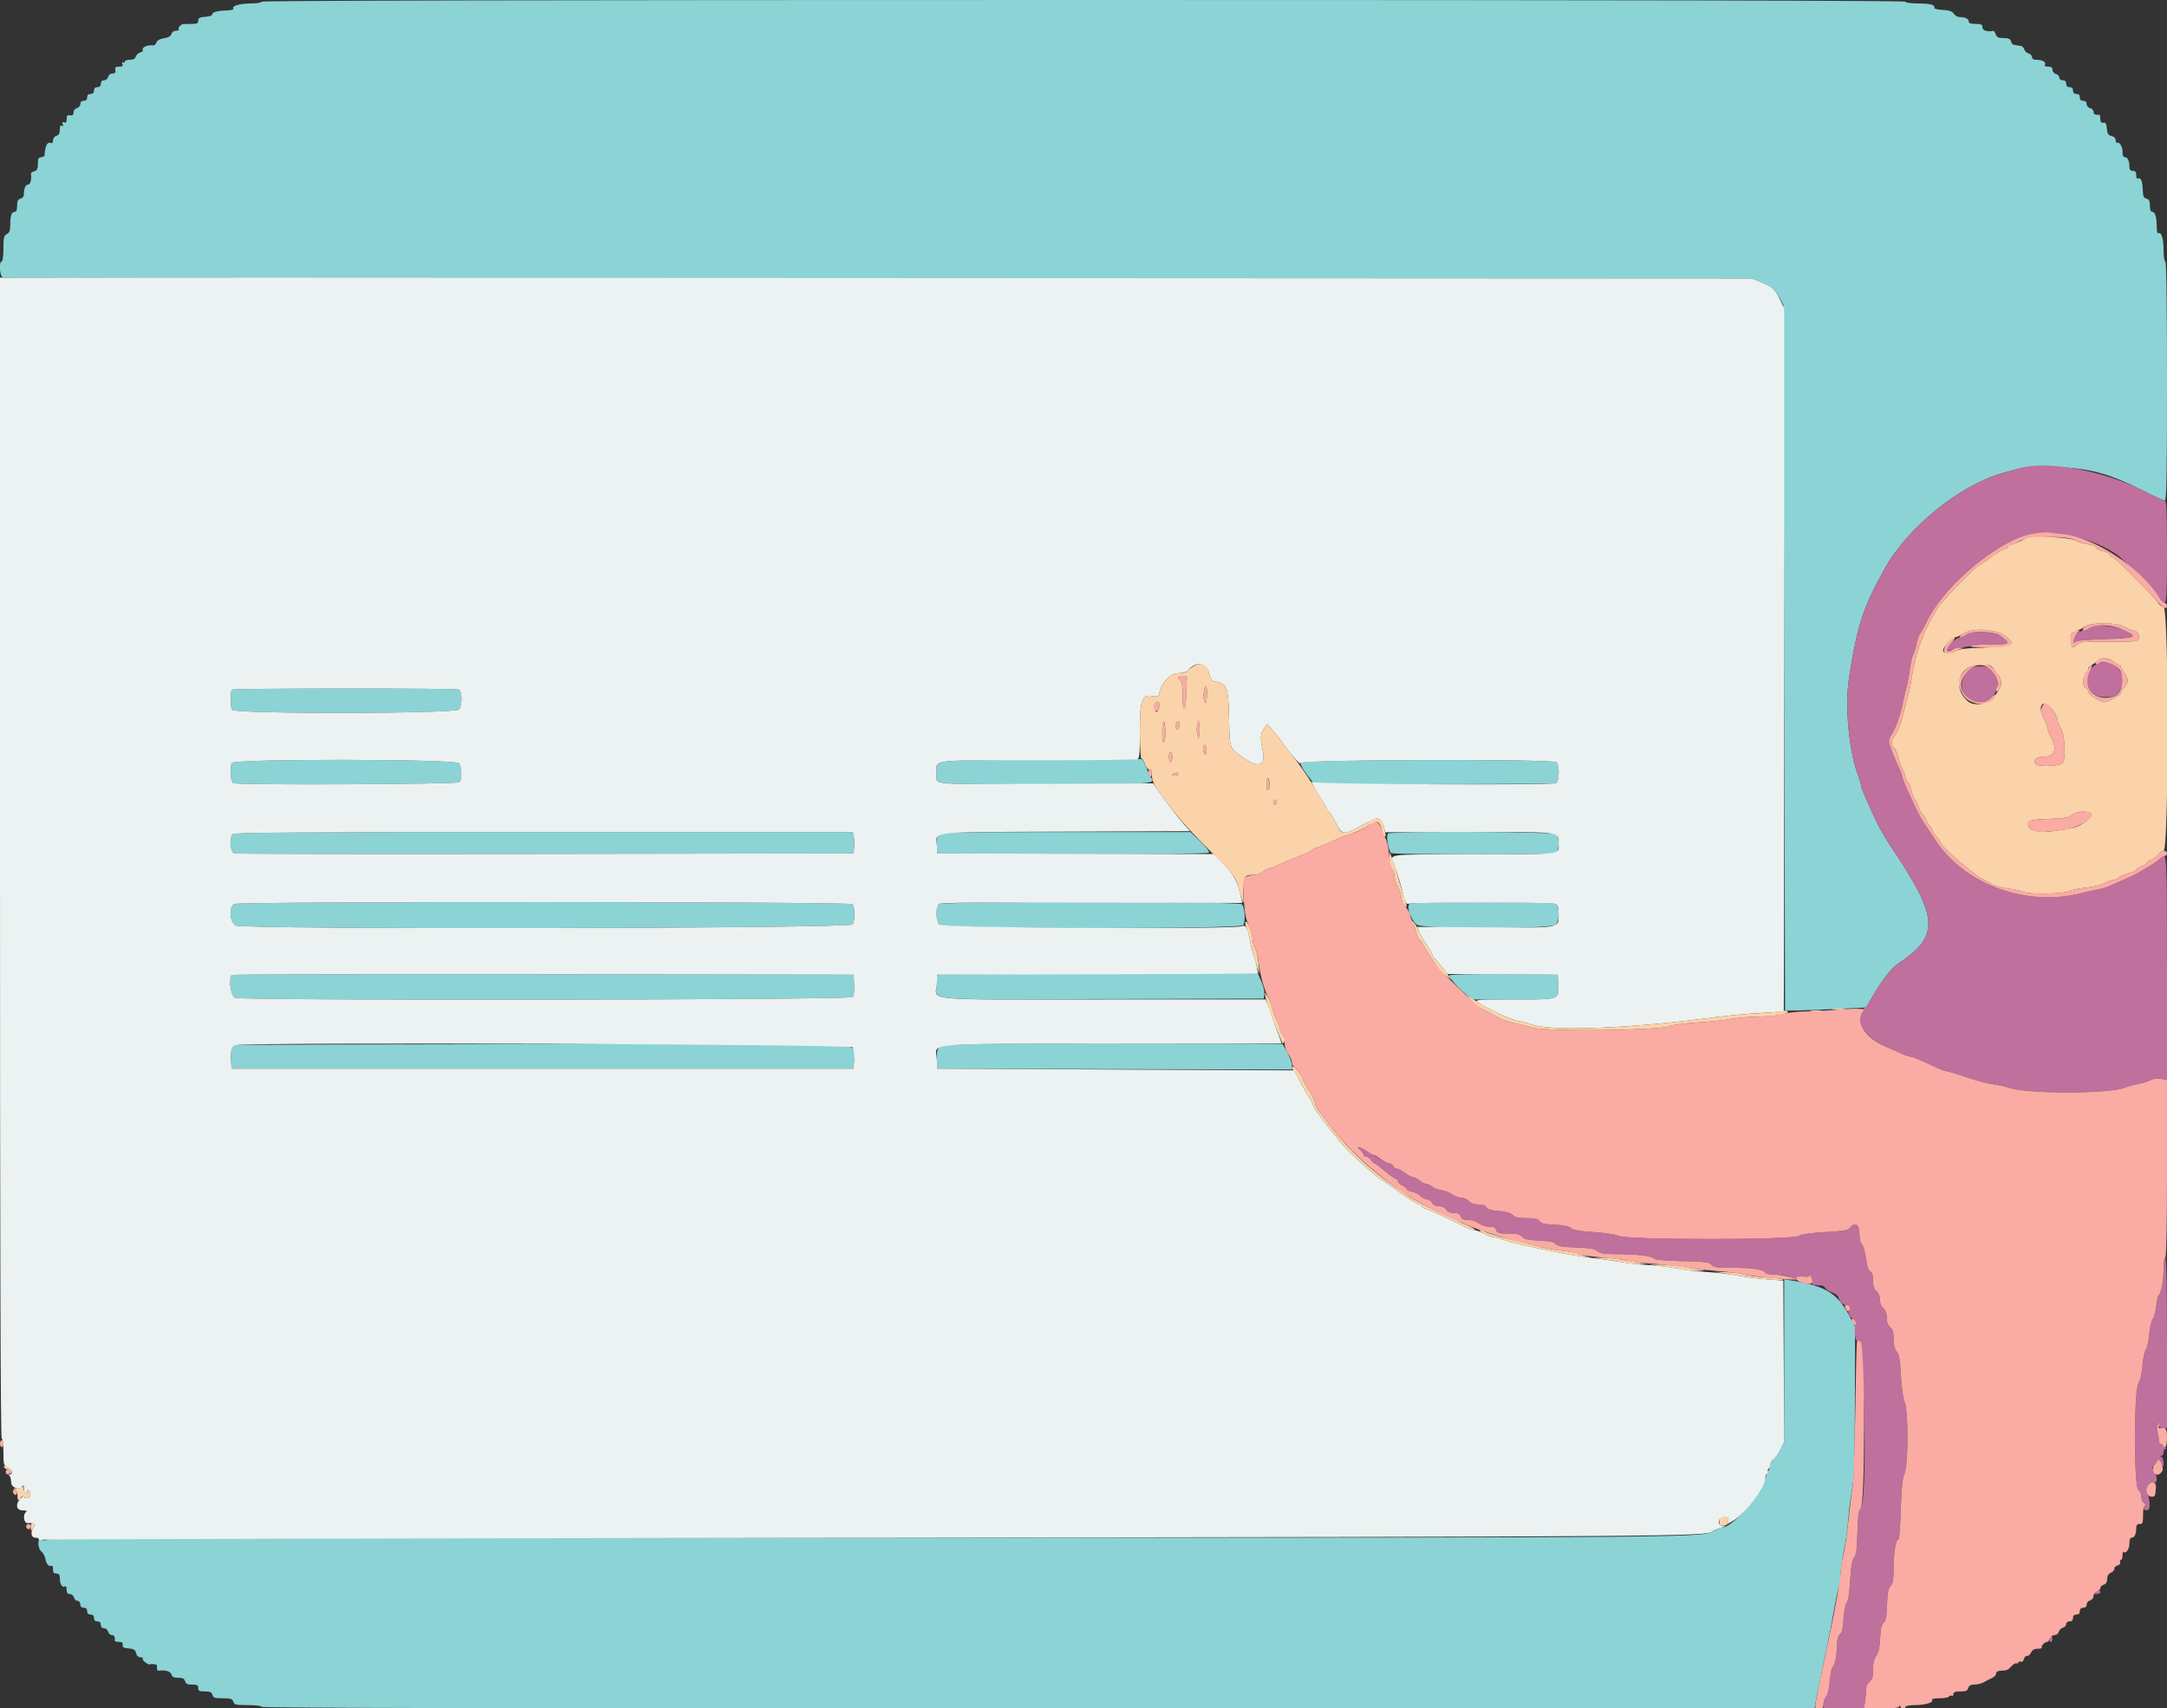
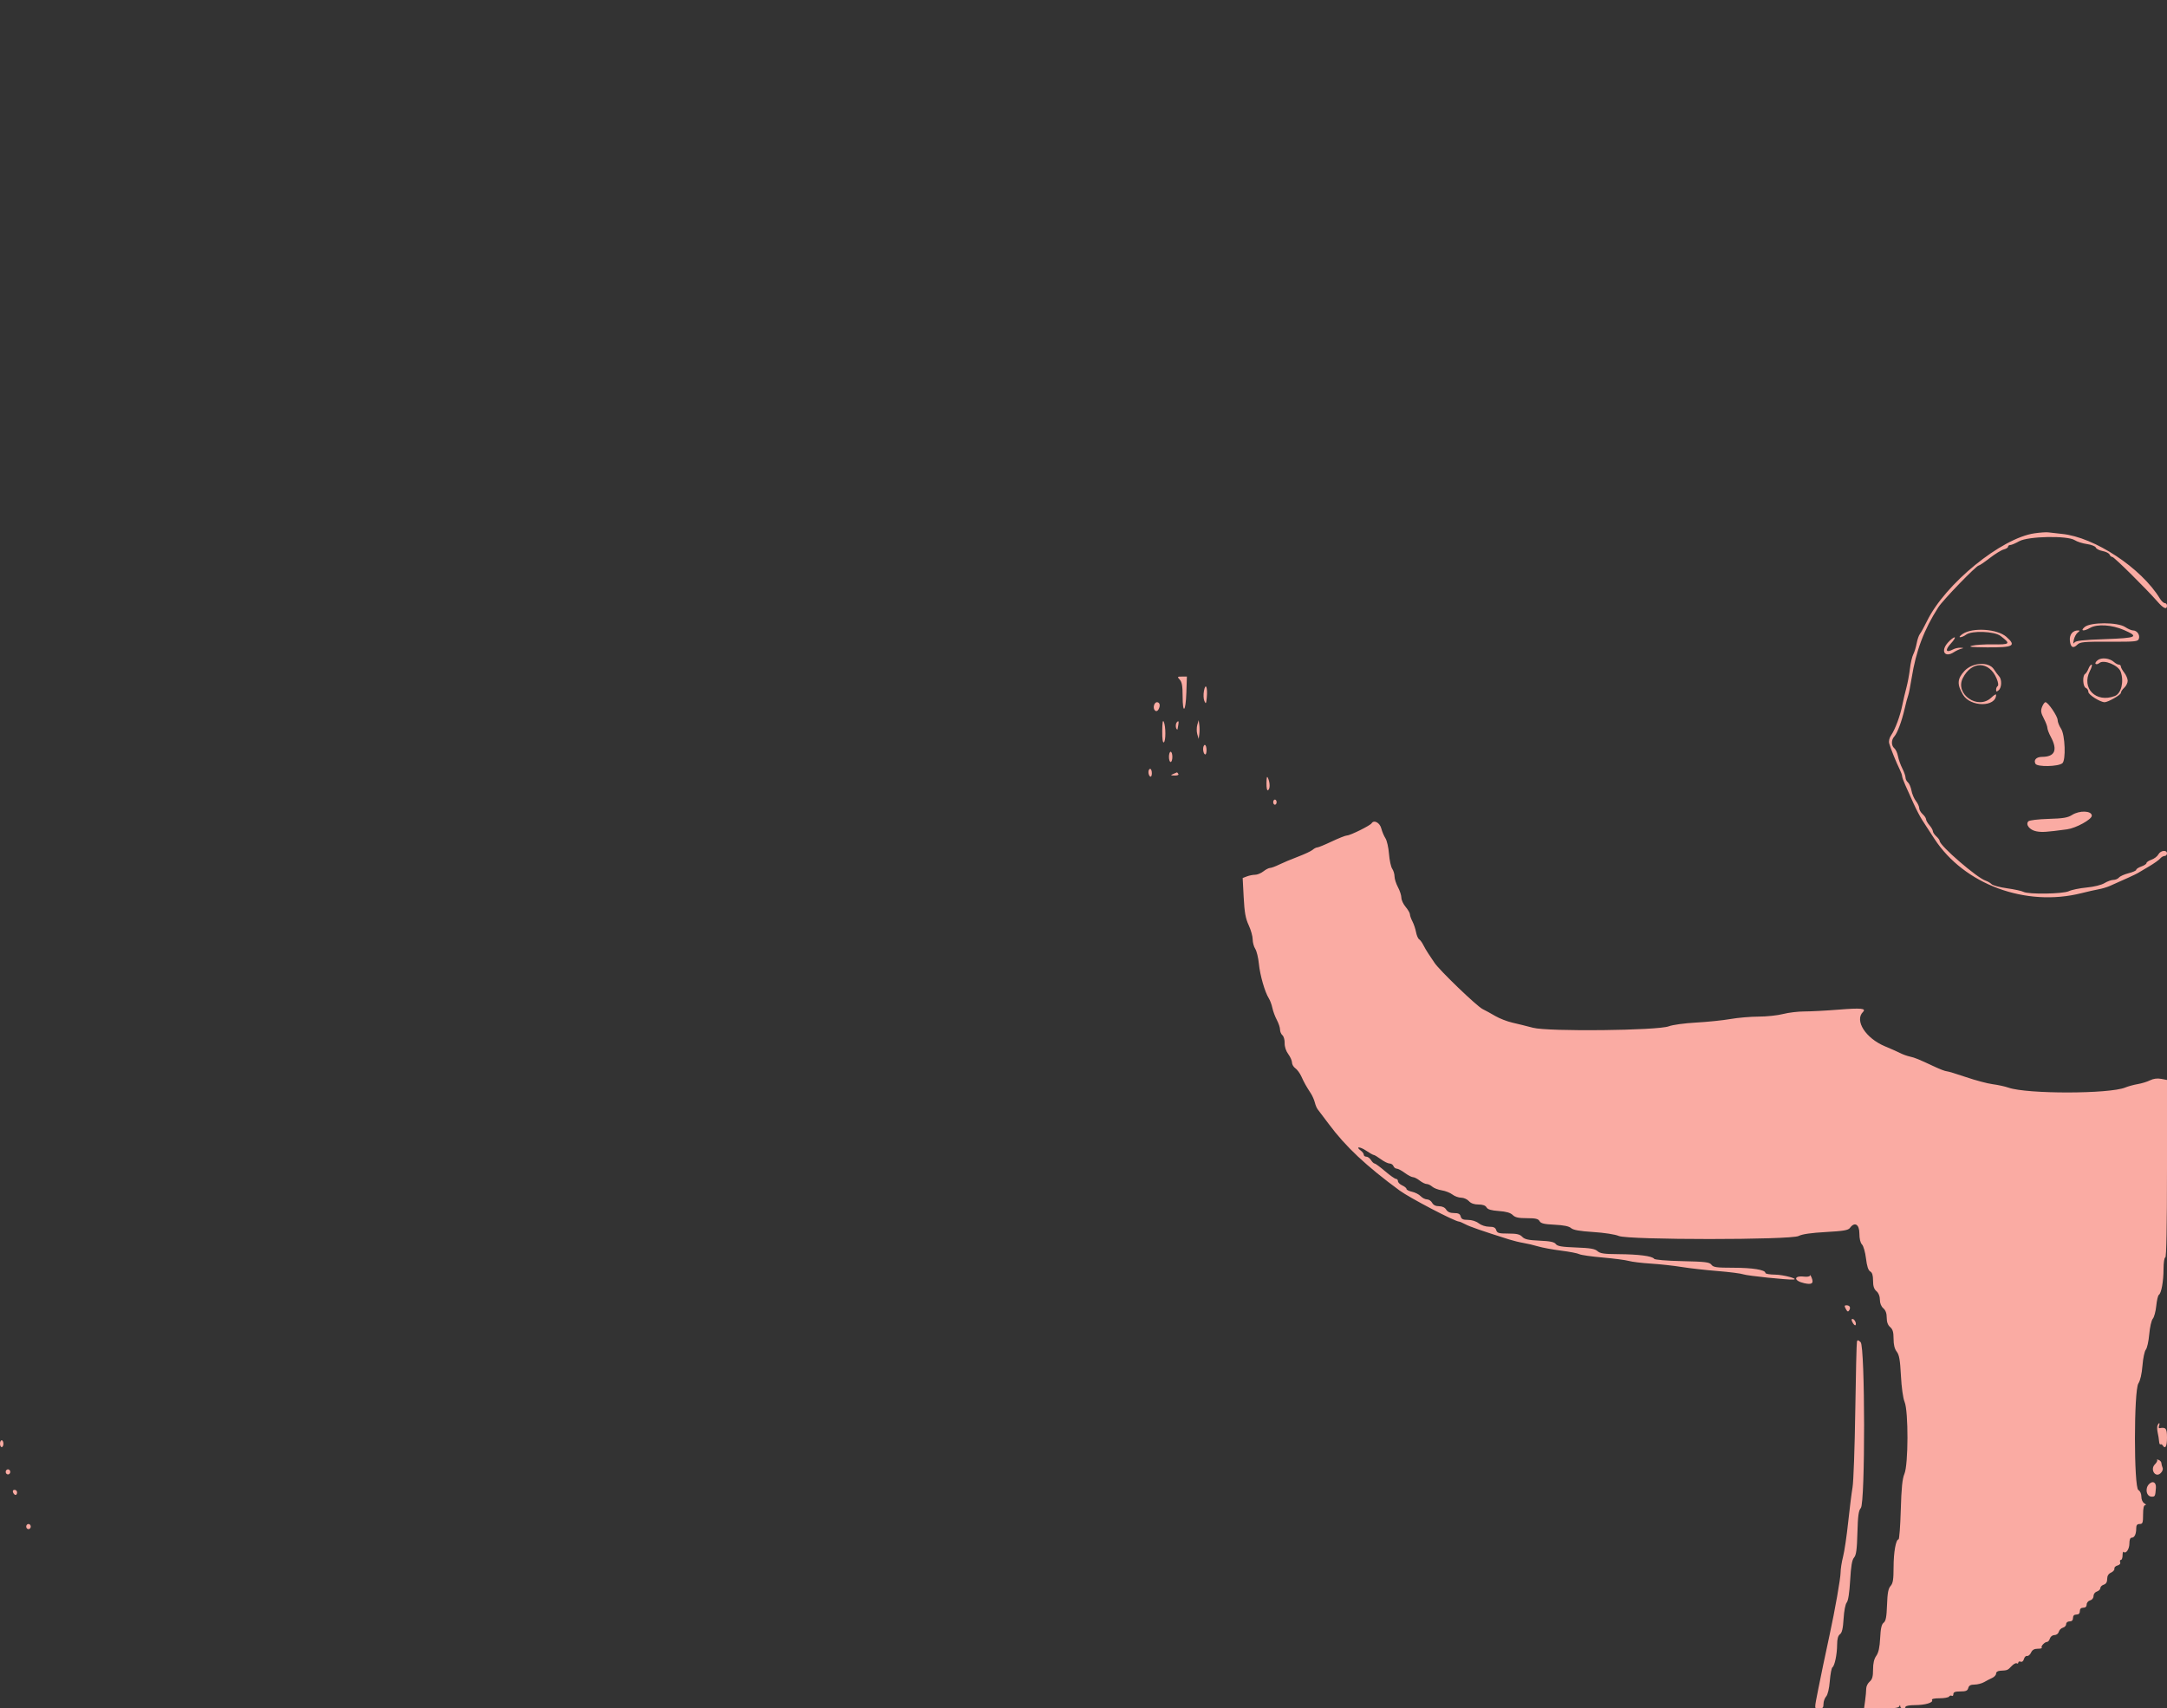
<svg xmlns="http://www.w3.org/2000/svg" id="svg" version="1.1" width="400" height="315.385" viewBox="0, 0, 400,315.385">
  <rect x="0" y="0" width="400" height="315.385" fill="#333333" stroke="none" />
  <g id="svgg">
-     <path id="path0" d="M48.265 0.315 C 48.265 0.490,47.431 0.631,46.393 0.631 C 44.341 0.631,42.753 1.081,43.060 1.577 C 43.178 1.768,42.716 1.905,41.896 1.924 C 40.171 1.964,39.052 2.276,39.177 2.681 C 39.231 2.855,38.671 3.040,37.934 3.094 C 36.850 3.172,36.593 3.308,36.593 3.804 C 36.593 4.308,36.370 4.416,35.331 4.416 C 34.637 4.416,33.963 4.428,33.833 4.443 C 33.372 4.495,32.817 5.123,32.987 5.399 C 33.082 5.552,32.855 5.678,32.481 5.678 C 32.081 5.678,31.738 5.923,31.647 6.273 C 31.541 6.676,31.099 6.931,30.278 7.062 C 29.463 7.192,29.001 7.457,28.871 7.866 C 28.759 8.220,28.452 8.434,28.140 8.376 C 27.344 8.230,26.110 8.775,26.352 9.167 C 26.468 9.355,26.271 9.582,25.910 9.677 C 25.551 9.771,25.172 10.116,25.068 10.444 C 24.939 10.851,24.584 11.041,23.954 11.041 C 23.445 11.041,23.028 11.191,23.028 11.375 C 23.028 11.559,22.888 11.622,22.717 11.516 C 22.538 11.406,22.485 11.533,22.593 11.813 C 22.732 12.177,22.573 12.303,21.976 12.303 C 21.342 12.303,21.198 12.436,21.293 12.934 C 21.383 13.398,21.245 13.565,20.773 13.565 C 20.396 13.565,20.062 13.825,19.965 14.196 C 19.874 14.545,19.535 14.826,19.206 14.826 C 18.822 14.826,18.612 15.050,18.612 15.457 C 18.612 15.878,18.402 16.088,17.981 16.088 C 17.560 16.088,17.350 16.299,17.350 16.719 C 17.350 17.140,17.140 17.350,16.719 17.350 C 16.299 17.350,16.088 17.560,16.088 17.981 C 16.088 18.402,15.878 18.612,15.457 18.612 C 15.050 18.612,14.826 18.822,14.826 19.206 C 14.826 19.535,14.545 19.874,14.196 19.965 C 13.825 20.062,13.565 20.396,13.565 20.773 C 13.565 21.245,13.398 21.383,12.934 21.293 C 12.436 21.198,12.303 21.342,12.303 21.976 C 12.303 22.549,12.171 22.730,11.846 22.605 C 11.525 22.482,11.447 22.581,11.584 22.938 C 11.714 23.277,11.656 23.371,11.410 23.219 C 11.160 23.065,11.041 23.295,11.041 23.935 C 11.041 24.602,10.856 24.937,10.410 25.079 C 10.051 25.193,9.779 25.556,9.779 25.923 C 9.779 26.372,9.633 26.510,9.294 26.380 C 8.730 26.163,8.325 27.016,8.226 28.628 C 8.213 28.845,7.936 29.022,7.612 29.022 C 7.260 29.022,7.023 29.244,7.024 29.574 C 7.030 31.099,6.895 31.484,6.300 31.640 C 5.948 31.732,5.681 31.926,5.707 32.071 C 5.870 32.998,5.619 34.069,5.239 34.069 C 4.736 34.069,4.416 34.739,4.416 35.793 C 4.416 36.254,4.186 36.580,3.785 36.684 C 3.302 36.811,3.155 37.115,3.155 37.983 C 3.155 38.742,3.009 39.117,2.715 39.117 C 2.134 39.117,1.893 39.815,1.893 41.497 C 1.893 42.557,1.745 42.959,1.262 43.218 C 0.717 43.509,0.631 43.878,0.631 45.910 C 0.631 47.270,0.498 48.265,0.315 48.265 C -0.234 48.265,-0.064 51.012,0.499 51.228 C 0.773 51.333,73.521 51.420,162.159 51.420 L 323.320 51.420 324.988 52.075 C 326.994 52.864,327.615 53.389,328.504 55.047 L 329.180 56.309 329.338 121.451 L 329.495 186.593 331.546 186.573 C 332.674 186.561,336.044 186.433,339.037 186.287 L 344.477 186.021 345.306 184.572 C 347.201 181.256,349.063 178.789,350.280 177.984 C 358.083 172.819,357.927 169.585,349.249 156.625 C 347.623 154.197,346.622 152.380,345.423 149.685 C 343.796 146.024,343.533 145.378,343.533 145.029 C 343.533 144.820,343.266 143.937,342.939 143.066 C 341.294 138.679,340.516 130.403,341.278 125.394 C 342.762 115.648,343.874 112.209,347.855 105.048 C 352.102 97.408,361.637 89.646,369.558 87.382 C 374.126 86.076,374.275 86.058,379.036 86.216 C 385.734 86.437,389.112 87.333,395.576 90.599 C 397.568 91.606,399.377 92.429,399.598 92.429 C 399.920 92.429,400.000 88.017,400.000 70.347 C 400.000 55.836,399.892 48.265,399.685 48.265 C 399.506 48.265,399.369 47.364,399.369 46.194 C 399.369 44.091,398.951 42.733,398.407 43.070 C 398.236 43.176,398.105 42.673,398.103 41.896 C 398.097 40.081,397.812 39.117,397.282 39.117 C 396.991 39.117,396.845 38.738,396.845 37.983 C 396.845 37.115,396.698 36.811,396.215 36.684 C 395.730 36.558,395.574 36.235,395.544 35.294 C 395.484 33.441,395.163 32.640,394.615 32.979 C 394.454 33.079,394.322 32.797,394.322 32.353 C 394.322 31.756,394.157 31.546,393.691 31.546 C 393.234 31.546,393.060 31.335,393.060 30.783 C 393.060 29.694,392.746 29.022,392.238 29.022 C 391.996 29.022,391.798 28.738,391.798 28.391 C 391.798 27.483,391.769 27.349,391.436 26.726 C 391.271 26.418,391.001 26.249,390.836 26.350 C 390.671 26.452,390.536 26.259,390.536 25.920 C 390.536 25.531,390.253 25.234,389.767 25.112 C 389.148 24.957,388.978 24.687,388.899 23.737 C 388.823 22.815,388.680 22.576,388.249 22.648 C 387.844 22.716,387.697 22.527,387.697 21.938 C 387.697 21.497,387.591 21.152,387.461 21.173 C 386.800 21.277,386.435 21.085,386.435 20.633 C 386.435 20.356,386.151 20.056,385.804 19.965 C 385.455 19.874,385.174 19.535,385.174 19.206 C 385.174 18.822,384.950 18.612,384.543 18.612 C 384.122 18.612,383.912 18.402,383.912 17.981 C 383.912 17.560,383.701 17.350,383.281 17.350 C 382.860 17.350,382.650 17.140,382.650 16.719 C 382.650 16.299,382.440 16.088,382.019 16.088 C 381.598 16.088,381.388 15.878,381.388 15.457 C 381.388 15.037,381.178 14.826,380.757 14.826 C 380.390 14.826,380.126 14.616,380.126 14.324 C 380.126 14.047,379.842 13.747,379.495 13.656 C 379.146 13.565,378.864 13.226,378.864 12.897 C 378.864 12.470,378.637 12.303,378.057 12.303 C 377.545 12.303,377.329 12.175,377.467 11.952 C 377.754 11.487,377.024 11.052,375.946 11.046 C 375.365 11.043,375.079 10.875,375.079 10.538 C 375.079 10.262,374.800 9.963,374.458 9.873 C 374.117 9.784,373.753 9.442,373.648 9.114 C 373.544 8.786,373.256 8.500,373.007 8.478 C 372.759 8.456,372.413 8.403,372.240 8.360 C 372.066 8.316,371.793 8.263,371.632 8.241 C 371.471 8.220,371.292 7.953,371.233 7.650 C 371.173 7.337,370.822 7.081,370.422 7.058 C 370.034 7.037,369.449 7.001,369.122 6.979 C 368.795 6.958,368.453 6.652,368.360 6.300 C 368.268 5.948,368.074 5.681,367.929 5.707 C 366.785 5.908,365.931 5.626,365.931 5.047 C 365.931 4.522,365.720 4.416,364.669 4.416 C 363.801 4.416,363.407 4.279,363.407 3.977 C 363.407 3.480,362.739 3.155,361.722 3.155 C 361.344 3.155,360.862 2.878,360.651 2.540 C 360.366 2.083,359.843 1.902,358.604 1.831 C 357.689 1.778,356.988 1.609,357.046 1.455 C 357.253 0.905,356.276 0.641,354.022 0.636 C 352.711 0.633,351.735 0.496,351.735 0.315 C 351.735 0.106,300.946 0.000,200.000 0.000 C 99.054 0.000,48.265 0.106,48.265 0.315 M42.797 127.340 C 42.534 127.603,42.520 130.374,42.778 131.047 C 43.088 131.855,84.120 131.803,84.734 130.994 C 85.347 130.187,85.304 127.562,84.675 127.321 C 83.991 127.058,43.060 127.077,42.797 127.340 M191.798 140.297 C 171.332 140.390,172.871 140.176,172.871 142.929 C 172.871 144.931,171.399 144.795,193.096 144.795 C 213.372 144.795,213.412 144.792,212.392 143.450 C 212.229 143.236,211.847 142.386,211.542 141.562 C 211.155 140.513,210.831 140.086,210.463 140.139 C 210.174 140.181,201.774 140.252,191.798 140.297 M42.778 140.878 C 42.369 141.944,42.572 144.406,43.086 144.603 C 44.114 144.998,84.394 144.818,84.795 144.416 C 85.300 143.912,85.260 141.623,84.734 140.931 C 84.120 140.122,43.088 140.070,42.778 140.878 M240.063 140.865 C 240.063 141.355,240.957 142.779,242.084 144.085 L 242.697 144.795 264.698 144.795 C 276.799 144.795,286.924 144.709,287.198 144.603 C 287.810 144.369,287.904 141.343,287.319 140.757 C 286.675 140.113,240.063 140.219,240.063 140.865 M42.965 154.006 C 42.241 154.731,42.487 157.377,43.297 157.572 C 43.687 157.667,69.558 157.705,100.789 157.657 L 157.571 157.571 157.672 156.339 C 157.727 155.662,157.689 154.775,157.587 154.368 L 157.401 153.628 100.373 153.628 C 56.438 153.628,43.257 153.715,42.965 154.006 M173.206 154.076 C 172.998 154.328,172.877 155.196,172.931 156.048 L 173.028 157.571 197.932 157.652 C 212.988 157.701,222.951 157.617,223.129 157.439 C 223.310 157.258,222.721 156.472,221.592 155.387 L 219.761 153.628 196.670 153.628 C 177.090 153.628,173.522 153.696,173.206 154.076 M256.213 153.898 C 255.794 154.164,256.224 156.888,256.784 157.514 C 257.042 157.802,286.478 157.814,287.226 157.527 C 287.809 157.303,287.881 154.569,287.319 154.006 C 286.874 153.561,256.908 153.457,256.213 153.898 M43.280 166.893 C 42.183 167.333,42.371 170.301,43.533 170.887 C 45.061 171.656,156.988 171.456,157.402 170.683 C 157.848 169.849,157.815 167.404,157.350 166.940 C 156.879 166.469,44.452 166.423,43.280 166.893 M173.249 166.940 C 172.639 167.550,172.775 170.162,173.448 170.771 C 174.273 171.519,228.690 171.580,229.436 170.835 C 229.943 170.328,229.820 167.665,229.258 166.956 C 228.811 166.393,173.812 166.377,173.249 166.940 M260.204 166.885 C 259.531 167.278,260.398 169.822,261.511 170.723 C 262.603 171.607,286.374 171.601,287.175 170.716 C 287.946 169.865,287.887 167.316,287.087 166.888 C 286.287 166.460,260.936 166.458,260.204 166.885 M42.798 180.020 C 42.135 180.684,42.595 183.931,43.396 184.235 C 44.830 184.780,156.937 184.643,157.391 184.096 C 157.610 183.833,157.723 182.894,157.666 181.809 L 157.571 179.968 100.290 179.889 C 68.785 179.845,42.914 179.904,42.798 180.020 M173.081 180.021 C 172.965 180.137,172.871 180.961,172.871 181.853 C 172.871 184.828,169.718 184.559,203.470 184.466 L 233.281 184.385 233.379 183.529 C 233.434 183.058,233.193 182.029,232.845 181.242 L 232.212 179.811 202.752 179.811 C 186.548 179.811,173.197 179.905,173.081 180.021 M267.508 180.088 C 267.508 180.585,269.511 182.818,270.745 183.697 L 271.933 184.543 279.319 184.543 C 287.961 184.543,287.783 184.602,287.633 181.745 L 287.539 179.968 277.524 179.885 C 271.689 179.837,267.508 179.921,267.508 180.088 M43.613 192.967 C 42.781 193.127,42.505 193.970,42.645 195.924 L 42.744 197.319 100.158 197.319 L 157.571 197.319 157.666 195.672 C 157.856 192.374,165.044 192.738,100.699 192.787 C 69.691 192.811,44.003 192.892,43.613 192.967 M173.375 193.341 C 172.975 193.783,172.860 194.374,172.932 195.628 L 173.028 197.319 205.757 197.399 L 238.486 197.479 238.486 196.689 C 238.486 196.255,238.095 195.192,237.618 194.326 L 236.751 192.754 205.333 192.749 C 174.918 192.745,173.898 192.764,173.375 193.341 M329.338 251.231 L 329.338 266.267 328.564 267.794 C 328.138 268.635,327.570 269.406,327.302 269.509 C 327.033 269.612,326.813 269.949,326.812 270.258 C 326.811 270.567,326.620 271.185,326.387 271.630 C 326.155 272.075,325.866 272.833,325.746 273.314 C 325.044 276.109,319.746 282.013,317.931 282.021 C 317.698 282.022,317.082 282.253,316.562 282.535 C 313.958 283.945,319.194 283.899,159.995 283.905 C 56.816 283.910,9.230 284.014,8.812 284.238 C 8.404 284.457,8.008 284.461,7.616 284.251 C 6.843 283.838,6.932 285.971,7.711 286.541 C 7.989 286.744,8.292 287.332,8.386 287.849 C 8.559 288.805,9.073 289.358,9.528 289.077 C 9.666 288.992,9.779 289.285,9.779 289.729 C 9.779 290.326,9.944 290.536,10.410 290.536 C 10.887 290.536,11.042 290.748,11.046 291.404 C 11.052 292.481,11.487 293.211,11.952 292.924 C 12.175 292.787,12.303 293.003,12.303 293.515 C 12.303 294.095,12.470 294.322,12.897 294.322 C 13.226 294.322,13.565 294.603,13.656 294.953 C 13.747 295.300,14.047 295.584,14.324 295.584 C 14.616 295.584,14.826 295.848,14.826 296.215 C 14.826 296.635,15.037 296.845,15.457 296.845 C 15.878 296.845,16.088 297.056,16.088 297.476 C 16.088 297.897,16.299 298.107,16.719 298.107 C 17.140 298.107,17.350 298.318,17.350 298.738 C 17.350 299.159,17.560 299.369,17.981 299.369 C 18.402 299.369,18.612 299.579,18.612 300.000 C 18.612 300.408,18.822 300.631,19.206 300.631 C 19.535 300.631,19.874 300.913,19.965 301.262 C 20.056 301.609,20.356 301.893,20.633 301.893 C 21.085 301.893,21.277 302.257,21.173 302.918 C 21.152 303.048,21.497 303.155,21.938 303.155 C 22.527 303.155,22.716 303.301,22.648 303.707 C 22.576 304.137,22.815 304.280,23.737 304.357 C 24.687 304.435,24.957 304.605,25.112 305.224 C 25.234 305.711,25.531 305.994,25.920 305.994 C 26.259 305.994,26.452 306.129,26.350 306.293 C 26.197 306.541,27.428 307.480,27.681 307.309 C 27.930 307.141,29.016 307.294,28.985 307.492 C 28.901 308.025,29.037 308.515,29.259 308.480 C 30.446 308.292,31.490 308.586,31.637 309.148 C 31.762 309.627,32.067 309.779,32.899 309.779 C 33.731 309.779,34.036 309.932,34.161 310.410 C 34.287 310.893,34.591 311.041,35.459 311.041 C 36.383 311.041,36.593 311.158,36.593 311.672 C 36.593 312.195,36.803 312.303,37.818 312.303 C 38.778 312.303,39.079 312.439,39.208 312.934 C 39.348 313.469,39.638 313.565,41.116 313.565 C 42.583 313.565,42.892 313.665,43.060 314.196 C 43.238 314.757,43.537 314.826,45.763 314.826 C 47.221 314.826,48.265 314.958,48.265 315.142 C 48.265 315.352,96.256 315.457,191.606 315.457 L 334.947 315.457 335.115 314.432 C 335.207 313.868,335.428 312.768,335.606 311.987 C 335.784 311.207,336.071 309.787,336.244 308.833 C 336.417 307.879,336.856 305.749,337.219 304.101 C 337.583 302.453,338.147 299.543,338.475 297.634 C 338.802 295.726,339.222 293.668,339.409 293.062 C 339.595 292.456,339.748 291.378,339.748 290.667 C 339.748 289.957,340.019 288.039,340.351 286.407 C 340.683 284.774,341.046 282.161,341.159 280.599 C 341.272 279.038,341.588 276.554,341.861 275.079 C 342.259 272.927,342.364 269.689,342.393 258.675 L 342.429 244.953 341.423 243.060 C 339.119 238.725,337.079 237.477,330.521 236.390 L 329.338 236.195 329.338 251.231 " stroke="none" fill="#8cd3d6" fill-rule="evenodd" />
-     <path id="path1" d="M-0.000 158.438 C -0.000 229.679,0.106 265.615,0.315 265.615 C 0.499 265.615,0.631 266.650,0.631 268.088 C 0.631 270.420,0.676 270.582,1.420 270.921 C 2.232 271.291,2.514 272.236,1.814 272.245 C 1.570 272.248,1.540 272.338,1.735 272.481 C 1.909 272.609,2.050 273.139,2.050 273.659 C 2.050 274.709,3.597 275.253,4.141 274.394 C 4.323 274.107,4.408 274.249,4.412 274.842 C 4.414 275.319,4.558 275.710,4.732 275.710 C 4.905 275.710,5.047 275.539,5.047 275.331 C 5.047 275.049,5.139 275.044,5.405 275.310 C 5.869 275.774,5.526 276.656,4.881 276.656 C 4.605 276.656,4.467 276.514,4.574 276.341 C 4.871 275.860,4.581 275.963,3.910 276.577 C 2.794 277.599,2.930 278.864,4.157 278.869 C 4.734 278.872,5.056 278.978,4.874 279.106 C 4.159 279.608,4.357 281.287,5.125 281.224 C 6.250 281.132,6.702 281.388,6.291 281.883 C 5.564 282.759,5.699 283.912,6.529 283.912 C 6.949 283.912,7.219 284.030,7.130 284.176 C 7.040 284.321,7.422 284.367,7.979 284.279 C 8.535 284.191,77.342 284.027,160.883 283.916 C 310.481 283.717,314.999 283.682,316.150 282.731 C 316.377 282.544,317.058 282.249,317.666 282.076 C 318.466 281.847,318.575 281.753,318.060 281.732 C 316.865 281.684,317.066 280.126,318.267 280.126 C 319.035 280.126,319.156 280.231,319.015 280.770 L 318.847 281.414 319.912 280.784 C 322.302 279.371,325.868 274.618,325.868 272.845 C 325.868 272.533,326.012 272.188,326.188 272.079 C 326.364 271.970,326.433 271.758,326.341 271.609 C 326.248 271.459,326.317 271.248,326.493 271.139 C 326.670 271.030,326.814 270.661,326.814 270.318 C 326.814 269.976,327.033 269.612,327.302 269.509 C 327.570 269.406,328.139 268.632,328.567 267.788 L 329.344 266.255 329.262 251.345 L 329.180 236.435 326.025 236.194 C 324.290 236.062,321.877 235.751,320.662 235.505 C 319.448 235.258,316.893 234.964,314.984 234.851 C 313.076 234.738,310.662 234.454,309.621 234.220 C 308.580 233.986,306.238 233.703,304.416 233.591 C 302.595 233.479,300.458 233.251,299.667 233.084 C 298.877 232.918,296.606 232.590,294.620 232.357 C 292.634 232.123,289.874 231.703,288.486 231.423 C 281.358 229.988,279.221 229.499,277.513 228.911 C 276.682 228.625,275.795 228.391,275.540 228.391 C 275.285 228.391,274.547 228.107,273.899 227.760 C 273.252 227.413,272.464 227.129,272.149 227.129 C 271.834 227.129,271.051 226.856,270.410 226.523 C 268.391 225.473,263.910 223.413,263.170 223.195 C 262.780 223.080,262.461 222.853,262.461 222.692 C 262.461 222.530,262.302 222.397,262.107 222.397 C 261.658 222.397,259.393 220.997,257.467 219.529 C 256.649 218.906,255.643 218.216,255.231 217.995 C 254.327 217.511,249.370 213.145,248.265 211.860 C 245.405 208.533,242.554 204.770,242.385 204.101 C 242.276 203.667,242.008 203.099,241.789 202.839 C 241.571 202.579,240.828 201.301,240.139 200.000 L 238.887 197.634 205.957 197.476 L 173.028 197.319 172.932 195.628 C 172.750 192.447,169.417 192.744,205.254 192.744 C 222.490 192.744,236.593 192.707,236.593 192.661 C 236.593 192.615,236.293 191.799,235.926 190.847 C 235.560 189.895,235.052 188.478,234.798 187.697 C 234.545 186.916,234.171 185.884,233.967 185.404 L 233.596 184.530 203.562 184.539 C 169.270 184.550,172.745 184.882,172.933 181.615 L 173.028 179.968 202.617 179.888 L 232.205 179.807 232.008 178.626 C 231.900 177.976,231.623 176.943,231.392 176.329 C 231.162 175.715,230.870 174.523,230.744 173.680 C 230.435 171.622,229.905 170.625,229.317 170.997 C 228.314 171.632,173.974 171.359,173.393 170.716 C 172.746 170.002,172.685 167.424,173.301 166.912 C 173.617 166.650,181.172 166.577,201.521 166.637 L 229.310 166.719 229.132 165.931 C 228.393 162.660,228.008 161.885,226.099 159.816 L 224.132 157.687 198.580 157.629 L 173.028 157.571 172.935 155.966 C 172.789 153.469,171.090 153.641,196.709 153.551 L 219.699 153.470 218.566 152.208 C 217.393 150.902,214.905 147.651,213.613 145.735 L 212.872 144.637 193.581 144.727 C 171.395 144.830,172.871 144.950,172.871 143.033 C 172.871 140.130,171.127 140.379,191.468 140.379 C 201.337 140.379,209.637 140.292,209.911 140.187 C 210.337 140.024,210.410 139.266,210.410 135.025 C 210.410 129.194,210.790 128.155,212.784 128.530 C 213.703 128.702,213.830 128.634,214.023 127.866 C 214.547 125.777,216.071 124.290,217.687 124.290 C 218.358 124.290,219.024 124.081,219.260 123.796 C 220.731 122.024,222.696 122.277,223.188 124.302 C 223.488 125.537,223.651 125.729,224.516 125.868 C 226.463 126.179,226.757 127.034,226.870 132.720 C 226.984 138.412,226.853 138.085,229.845 140.142 C 232.360 141.872,233.682 141.261,233.095 138.641 C 232.592 136.394,232.632 135.577,233.294 134.567 L 233.877 133.677 234.841 134.749 C 235.371 135.338,236.088 136.222,236.435 136.713 C 238.172 139.170,240.063 141.348,240.063 140.892 C 240.063 140.222,286.651 140.089,287.319 140.757 C 287.904 141.343,287.810 144.369,287.198 144.603 C 286.133 145.012,242.735 144.816,242.296 144.401 C 241.737 143.872,242.301 144.985,243.738 147.246 C 244.319 148.160,244.795 149.030,244.795 149.179 C 244.795 149.328,245.015 149.632,245.284 149.855 C 245.552 150.078,246.139 151.010,246.588 151.927 C 247.639 154.073,247.967 154.164,250.283 152.949 C 253.702 151.155,253.935 151.056,254.486 151.162 C 254.805 151.224,255.167 151.761,255.365 152.465 L 255.701 153.662 271.262 153.637 C 288.581 153.608,287.697 153.489,287.697 155.841 C 287.697 157.842,288.855 157.704,271.736 157.740 C 255.093 157.775,256.601 157.561,257.373 159.779 C 258.041 161.695,258.721 163.921,259.109 165.457 C 259.395 166.589,259.635 166.990,259.959 166.877 C 260.917 166.542,286.448 166.546,287.074 166.881 C 287.562 167.142,287.697 167.544,287.697 168.732 C 287.697 171.442,288.326 171.328,274.055 171.225 L 261.589 171.136 261.872 171.877 C 262.027 172.285,262.649 173.365,263.254 174.276 C 263.858 175.187,264.353 176.048,264.353 176.189 C 264.353 176.330,264.570 176.670,264.834 176.945 C 265.098 177.220,265.726 177.983,266.229 178.640 L 267.144 179.836 277.342 179.902 L 287.539 179.968 287.633 181.745 C 287.783 184.599,287.951 184.543,279.403 184.543 C 272.440 184.543,272.135 184.568,272.865 185.079 C 274.547 186.257,279.040 188.347,280.255 188.517 C 280.965 188.616,282.094 188.903,282.764 189.155 C 286.306 190.487,300.953 189.906,316.562 187.815 C 318.644 187.537,322.334 187.191,324.763 187.047 C 327.192 186.903,329.215 186.777,329.259 186.768 C 329.302 186.759,329.336 157.543,329.334 121.845 L 329.331 56.940 328.591 55.363 C 327.681 53.426,327.119 52.913,324.991 52.076 L 323.325 51.421 161.663 51.342 L -0.000 51.262 -0.000 158.438 M84.675 127.321 C 85.304 127.562,85.347 130.187,84.734 130.994 C 84.120 131.803,43.088 131.855,42.778 131.047 C 42.520 130.374,42.534 127.603,42.797 127.340 C 43.060 127.077,83.991 127.058,84.675 127.321 M84.734 140.931 C 85.260 141.623,85.300 143.912,84.795 144.416 C 84.394 144.818,44.114 144.998,43.086 144.603 C 42.572 144.406,42.369 141.944,42.778 140.878 C 43.088 140.070,84.120 140.122,84.734 140.931 M157.587 154.368 C 157.689 154.775,157.727 155.662,157.672 156.339 L 157.571 157.571 100.789 157.657 C 69.558 157.705,43.687 157.667,43.297 157.572 C 42.487 157.377,42.241 154.731,42.965 154.006 C 43.257 153.715,56.438 153.628,100.373 153.628 L 157.401 153.628 157.587 154.368 M157.350 166.940 C 157.815 167.404,157.848 169.849,157.402 170.683 C 156.988 171.456,45.061 171.656,43.533 170.887 C 42.371 170.301,42.183 167.333,43.280 166.893 C 44.452 166.423,156.879 166.469,157.350 166.940 M157.666 181.809 C 157.723 182.894,157.610 183.833,157.391 184.096 C 156.937 184.643,44.830 184.780,43.396 184.235 C 42.595 183.931,42.135 180.684,42.798 180.020 C 42.914 179.904,68.785 179.845,100.290 179.889 L 157.571 179.968 157.666 181.809 M157.418 193.385 C 157.607 193.737,157.718 194.766,157.666 195.672 L 157.571 197.319 100.158 197.319 L 42.744 197.319 42.645 195.924 C 42.505 193.970,42.781 193.127,43.613 192.967 C 46.662 192.380,157.097 192.785,157.418 193.385 " stroke="none" fill="#ecf2f1" fill-rule="evenodd" />
-     <path id="path2" d="M372.397 86.560 C 371.703 86.790,370.568 87.127,369.874 87.309 C 361.973 89.382,352.176 97.274,347.855 105.048 C 343.874 112.209,342.762 115.648,341.278 125.394 C 340.516 130.403,341.294 138.679,342.939 143.066 C 343.266 143.937,343.533 144.820,343.533 145.029 C 343.533 145.378,343.796 146.024,345.423 149.685 C 346.622 152.380,347.623 154.197,349.249 156.625 C 357.927 169.585,358.083 172.819,350.280 177.984 C 349.057 178.793,347.204 181.252,345.277 184.621 C 344.805 185.446,344.283 186.120,344.115 186.120 C 343.948 186.120,343.893 186.252,343.993 186.414 C 344.093 186.575,344.030 186.796,343.854 186.905 C 342.053 188.018,344.489 191.757,347.950 193.192 C 349.077 193.660,350.355 194.228,350.789 194.455 C 351.222 194.681,352.003 194.962,352.524 195.078 C 353.496 195.296,354.078 195.534,357.129 196.964 C 358.101 197.419,359.082 197.792,359.310 197.792 C 359.538 197.792,361.156 198.280,362.906 198.877 C 364.656 199.473,366.869 200.062,367.823 200.185 C 368.778 200.308,370.089 200.594,370.737 200.820 C 374.182 202.021,389.375 202.001,392.303 200.791 C 392.842 200.569,393.876 200.286,394.601 200.164 C 395.327 200.041,396.349 199.727,396.874 199.465 C 397.493 199.157,398.208 199.061,398.913 199.194 L 400.000 199.398 400.000 178.721 C 400.000 157.123,399.993 157.006,398.740 158.515 C 398.525 158.774,397.620 159.418,396.730 159.945 C 395.839 160.473,394.897 161.032,394.637 161.188 C 394.213 161.444,392.047 162.440,389.432 163.584 C 388.912 163.811,387.989 164.086,387.382 164.194 C 386.774 164.301,385.355 164.622,384.227 164.907 C 373.930 167.507,362.576 163.318,357.074 154.890 C 356.030 153.291,355.825 152.976,354.817 151.420 C 354.423 150.812,353.687 149.393,353.180 148.265 C 352.674 147.137,352.000 145.637,351.682 144.932 C 351.364 144.227,351.104 143.493,351.104 143.301 C 351.104 143.110,350.904 142.551,350.659 142.060 C 350.052 140.841,348.972 138.171,348.728 137.287 C 348.601 136.826,348.738 136.252,349.106 135.710 C 349.848 134.618,350.757 132.140,351.156 130.126 C 351.328 129.259,351.661 127.839,351.896 126.972 C 352.131 126.104,352.422 124.543,352.543 123.502 C 352.663 122.461,352.944 121.249,353.168 120.809 C 353.391 120.370,353.675 119.447,353.798 118.759 C 353.922 118.071,354.193 117.295,354.401 117.035 C 354.609 116.774,355.195 115.710,355.702 114.669 C 359.085 107.726,369.434 99.325,375.644 98.478 C 380.025 97.882,386.739 99.616,390.694 102.365 C 391.937 103.229,398.055 109.469,398.698 110.530 C 399.894 112.501,400.000 111.799,400.000 101.893 C 400.000 94.440,399.915 92.429,399.598 92.429 C 399.377 92.429,397.568 91.606,395.576 90.599 C 387.935 86.738,377.403 84.903,372.397 86.560 M386.120 115.778 C 385.860 115.949,385.108 116.238,384.450 116.420 C 383.631 116.646,383.158 117.002,382.951 117.544 C 382.566 118.558,382.559 119.244,382.941 118.641 C 383.156 118.301,384.462 118.153,388.510 118.010 C 391.671 117.898,393.841 117.693,393.905 117.500 C 394.273 116.387,387.481 114.884,386.120 115.778 M362.925 117.145 C 362.583 117.380,361.948 117.659,361.514 117.767 C 361.080 117.874,360.312 118.484,359.808 119.122 L 358.890 120.282 359.808 120.067 C 363.132 119.289,365.779 118.931,367.910 118.971 C 371.067 119.030,371.193 118.888,369.279 117.418 C 368.188 116.580,364.013 116.401,362.925 117.145 M386.909 122.679 C 384.029 124.356,385.051 128.707,388.325 128.707 C 390.305 128.707,390.776 128.505,391.337 127.422 C 392.961 124.280,389.862 120.960,386.909 122.679 M363.336 123.580 C 360.967 126.282,362.193 129.653,365.545 129.653 C 366.850 129.653,368.454 128.392,368.454 127.367 C 368.454 127.083,368.588 126.769,368.751 126.668 C 369.095 126.455,368.323 124.411,367.585 123.580 C 367.237 123.189,366.619 123.028,365.457 123.028 C 364.293 123.028,363.680 123.188,363.336 123.580 M250.789 211.989 C 250.789 212.173,251.002 212.404,251.262 212.504 C 251.522 212.604,251.735 212.884,251.735 213.125 C 251.735 213.367,251.947 213.565,252.206 213.565 C 252.464 213.565,252.853 213.849,253.070 214.196 C 253.287 214.543,253.585 214.826,253.732 214.826 C 253.880 214.826,254.748 215.465,255.662 216.246 C 256.576 217.027,257.486 217.666,257.684 217.666 C 257.882 217.666,258.044 217.856,258.044 218.088 C 258.044 218.321,258.399 218.672,258.833 218.870 C 259.267 219.068,259.621 219.363,259.621 219.527 C 259.621 219.690,260.083 219.922,260.647 220.043 C 261.211 220.164,261.926 220.530,262.236 220.857 C 262.547 221.184,263.074 221.451,263.408 221.451 C 263.742 221.451,264.168 221.735,264.353 222.082 C 264.574 222.495,265.014 222.713,265.624 222.713 C 266.215 222.713,266.701 222.944,266.950 223.344 C 267.217 223.771,267.686 223.975,268.402 223.975 C 269.194 223.975,269.501 224.133,269.625 224.606 C 269.753 225.095,270.055 225.237,270.972 225.237 C 271.677 225.237,272.479 225.491,272.957 225.868 C 273.414 226.227,274.236 226.498,274.871 226.498 C 275.706 226.498,276.033 226.656,276.183 227.129 C 276.356 227.674,276.660 227.760,278.400 227.760 C 279.971 227.760,280.542 227.892,280.981 228.358 C 281.426 228.829,282.104 228.980,284.176 229.071 C 286.137 229.158,286.902 229.317,287.180 229.697 C 287.472 230.096,288.284 230.234,290.912 230.331 C 293.528 230.428,294.404 230.576,294.873 231.001 C 295.359 231.441,296.109 231.549,298.763 231.565 C 302.427 231.586,305.008 231.919,305.316 232.413 C 305.438 232.607,307.544 232.785,310.515 232.853 C 314.822 232.951,315.565 233.043,315.912 233.518 C 316.255 233.987,316.854 234.070,319.909 234.071 C 323.483 234.073,325.868 234.457,325.868 235.031 C 325.868 235.196,326.627 235.331,327.555 235.331 C 329.431 235.331,331.230 235.839,331.230 236.369 C 331.230 236.558,331.420 236.454,331.652 236.137 C 331.957 235.720,332.350 235.601,333.072 235.706 C 333.659 235.793,334.078 235.713,334.089 235.513 C 334.100 235.326,334.243 235.506,334.405 235.912 C 334.568 236.319,334.622 236.780,334.525 236.938 C 334.362 237.201,334.695 237.284,336.199 237.355 C 336.502 237.370,336.833 237.586,336.933 237.835 C 337.034 238.084,337.598 238.451,338.187 238.649 C 338.887 238.885,339.318 239.264,339.431 239.743 C 339.602 240.467,339.995 240.796,341.102 241.140 C 341.563 241.283,341.604 241.434,341.326 241.954 C 341.042 242.485,341.124 242.723,341.812 243.361 C 342.422 243.926,342.584 244.307,342.426 244.805 C 342.196 245.531,342.512 247.814,342.802 247.524 C 344.117 246.209,344.796 276.967,343.485 278.437 C 343.072 278.900,342.940 279.857,342.854 283.011 C 342.769 286.121,342.632 287.129,342.234 287.585 C 341.860 288.014,341.668 289.136,341.515 291.784 C 341.381 294.096,341.153 295.573,340.880 295.885 C 340.635 296.165,340.390 297.431,340.303 298.868 C 340.192 300.688,340.011 301.466,339.634 301.742 C 339.279 302.001,339.114 302.604,339.109 303.663 C 339.100 305.454,338.660 307.579,338.241 307.854 C 338.081 307.958,337.864 309.090,337.760 310.368 C 337.644 311.791,337.380 312.902,337.081 313.232 C 336.813 313.529,336.593 314.151,336.593 314.615 L 336.593 315.457 340.359 315.457 L 344.126 315.457 344.348 313.208 C 344.506 311.603,344.737 310.814,345.155 310.456 C 345.591 310.083,345.741 309.521,345.741 308.259 C 345.741 307.106,345.931 306.297,346.335 305.727 C 346.757 305.133,346.965 304.183,347.051 302.454 C 347.140 300.665,347.311 299.912,347.695 299.615 C 348.098 299.304,348.241 298.553,348.320 296.326 C 348.398 294.125,348.554 293.296,348.975 292.831 C 349.413 292.347,349.527 291.643,349.529 289.407 C 349.530 286.611,349.952 284.227,350.445 284.227 C 350.587 284.227,350.773 281.778,350.859 278.785 C 350.975 274.726,351.146 273.034,351.533 272.122 C 352.261 270.403,352.285 260.575,351.565 258.851 C 351.277 258.163,351.000 256.183,350.886 254.002 C 350.735 251.102,350.569 250.155,350.110 249.563 C 349.716 249.054,349.527 248.285,349.527 247.188 C 349.527 245.956,349.375 245.436,348.896 245.026 C 348.471 244.662,348.265 244.095,348.265 243.291 C 348.265 242.486,348.059 241.920,347.634 241.556 C 347.241 241.219,347.003 240.625,347.003 239.979 C 347.003 239.332,346.766 238.738,346.372 238.401 C 345.916 238.011,345.741 237.471,345.741 236.454 C 345.741 235.470,345.584 234.959,345.216 234.753 C 344.857 234.552,344.611 233.797,344.438 232.360 C 344.299 231.201,343.969 230.044,343.702 229.776 C 343.398 229.472,343.218 228.715,343.218 227.738 C 343.218 226.048,342.342 225.534,341.477 226.717 C 341.162 227.148,340.301 227.295,337.026 227.478 C 334.311 227.629,332.652 227.869,332.019 228.203 C 330.589 228.958,300.571 228.959,298.807 228.205 C 298.132 227.916,296.133 227.607,294.098 227.477 C 291.568 227.315,290.401 227.108,289.997 226.749 C 289.615 226.411,288.632 226.210,286.961 226.129 C 285.031 226.036,284.423 225.891,284.185 225.466 C 283.946 225.038,283.445 224.921,281.846 224.921 C 280.278 224.921,279.675 224.786,279.221 224.331 C 278.813 223.923,278.022 223.697,276.662 223.599 C 275.253 223.497,274.609 223.306,274.397 222.927 C 274.201 222.576,273.697 222.397,272.904 222.397 C 272.107 222.397,271.516 222.186,271.136 221.767 C 270.822 221.420,270.180 221.136,269.710 221.136 C 269.240 221.136,268.516 220.873,268.102 220.553 C 267.689 220.233,266.800 219.884,266.128 219.778 C 265.456 219.672,264.664 219.366,264.368 219.099 C 264.072 218.831,263.612 218.612,263.346 218.612 C 263.079 218.612,262.500 218.328,262.059 217.981 C 261.618 217.634,261.059 217.350,260.816 217.350 C 260.573 217.350,259.894 216.995,259.306 216.562 C 258.718 216.128,258.047 215.773,257.815 215.773 C 257.583 215.773,257.312 215.560,257.212 215.300 C 257.112 215.039,256.805 214.826,256.529 214.826 C 256.253 214.826,255.523 214.504,254.907 214.109 C 251.843 212.148,250.789 211.605,250.789 211.989 M399.362 234.306 C 399.353 236.608,398.959 238.779,398.493 239.084 C 398.333 239.189,398.119 240.105,398.016 241.121 C 397.914 242.136,397.628 243.201,397.380 243.487 C 397.130 243.774,396.836 245.056,396.722 246.356 C 396.607 247.649,396.323 248.926,396.091 249.195 C 395.858 249.464,395.579 250.787,395.472 252.135 C 395.350 253.656,395.064 254.907,394.720 255.433 C 393.873 256.725,393.870 274.643,394.716 275.117 C 395.044 275.300,395.268 275.797,395.268 276.341 C 395.268 276.879,395.495 277.388,395.820 277.577 C 396.127 277.756,396.197 277.903,395.978 277.908 C 395.285 277.925,395.548 278.864,396.246 278.864 C 396.935 278.864,396.978 277.689,396.373 275.365 C 396.127 274.421,396.895 273.419,397.643 273.706 C 398.276 273.949,398.263 272.602,397.624 271.690 C 397.181 271.058,397.192 270.947,397.755 270.384 C 398.093 270.045,398.280 269.678,398.169 269.568 C 398.059 269.458,398.212 269.461,398.509 269.575 C 398.807 269.689,398.989 269.881,398.915 270.001 C 398.841 270.121,398.910 270.426,399.070 270.678 C 399.281 271.012,399.361 270.867,399.364 270.137 C 399.367 269.587,399.192 269.066,398.975 268.979 C 398.659 268.851,398.659 268.815,398.975 268.795 C 399.192 268.781,399.369 268.486,399.369 268.139 C 399.369 267.792,399.538 267.508,399.745 267.508 C 399.951 267.508,399.847 267.308,399.512 267.063 C 399.177 266.818,398.830 266.662,398.742 266.717 C 398.653 266.772,398.557 266.511,398.529 266.137 C 398.501 265.763,398.385 264.939,398.271 264.306 C 398.147 263.614,398.197 263.073,398.398 262.949 C 398.589 262.831,398.662 262.923,398.570 263.163 C 398.465 263.437,398.687 263.607,399.204 263.649 L 400.000 263.715 400.000 247.946 C 400.000 237.643,399.891 232.177,399.685 232.177 C 399.506 232.177,399.366 233.102,399.362 234.306 M386.751 294.006 C 386.368 294.254,386.413 294.313,386.987 294.317 C 387.378 294.320,387.697 294.180,387.697 294.006 C 387.697 293.611,387.362 293.611,386.751 294.006 M378.453 302.332 C 378.324 302.661,378.293 303.004,378.384 303.095 C 378.671 303.382,378.925 302.911,378.804 302.312 C 378.694 301.763,378.677 301.764,378.453 302.332 " stroke="none" fill="#bf709c" fill-rule="evenodd" />
-     <path id="path3" d="M375.567 98.466 C 369.426 99.335,359.050 107.798,355.702 114.669 C 355.195 115.710,354.609 116.774,354.401 117.035 C 354.193 117.295,353.922 118.071,353.798 118.759 C 353.675 119.447,353.391 120.370,353.168 120.809 C 352.944 121.249,352.663 122.461,352.543 123.502 C 352.422 124.543,352.131 126.104,351.896 126.972 C 351.661 127.839,351.328 129.259,351.156 130.126 C 350.757 132.140,349.848 134.618,349.106 135.710 C 348.738 136.252,348.601 136.826,348.728 137.287 C 348.972 138.171,350.052 140.841,350.659 142.060 C 350.904 142.551,351.104 143.110,351.104 143.301 C 351.104 143.493,351.364 144.227,351.682 144.932 C 352.000 145.637,352.674 147.137,353.180 148.265 C 353.687 149.393,354.423 150.812,354.817 151.420 C 355.825 152.976,356.030 153.291,357.074 154.890 C 362.576 163.318,373.930 167.507,384.227 164.907 C 385.355 164.622,386.774 164.301,387.382 164.194 C 387.989 164.086,388.912 163.811,389.432 163.584 C 392.047 162.440,394.213 161.444,394.637 161.188 C 394.897 161.032,395.839 160.473,396.730 159.945 C 397.620 159.418,398.525 158.774,398.740 158.515 C 398.955 158.256,399.326 158.044,399.565 158.044 C 399.804 158.044,400.000 157.831,400.000 157.571 C 400.000 156.864,398.813 157.000,398.409 157.754 C 398.216 158.114,397.644 158.554,397.136 158.731 C 396.629 158.908,396.215 159.188,396.215 159.353 C 396.215 159.519,395.789 159.803,395.268 159.984 C 394.748 160.166,394.322 160.440,394.322 160.594 C 394.322 160.748,393.687 161.034,392.912 161.229 C 392.136 161.425,391.338 161.781,391.138 162.022 C 390.938 162.263,390.472 162.461,390.103 162.462 C 389.734 162.462,388.995 162.729,388.461 163.055 C 387.888 163.405,386.530 163.740,385.149 163.872 C 383.861 163.996,382.395 164.296,381.892 164.540 C 380.809 165.065,374.424 165.162,373.501 164.668 C 373.176 164.495,371.816 164.200,370.479 164.014 C 369.142 163.828,367.854 163.483,367.618 163.247 C 367.382 163.011,366.892 162.723,366.530 162.608 C 364.948 162.106,358.044 156.143,358.044 155.278 C 358.044 155.118,357.760 154.730,357.413 154.416 C 357.066 154.102,356.782 153.676,356.782 153.469 C 356.782 153.263,356.498 152.766,356.151 152.366 C 355.804 151.966,355.521 151.469,355.521 151.262 C 355.521 151.056,355.237 150.629,354.890 150.315 C 354.543 150.001,354.259 149.502,354.259 149.205 C 354.259 148.908,353.986 148.319,353.654 147.896 C 353.321 147.473,352.951 146.608,352.832 145.972 C 352.713 145.337,352.417 144.653,352.175 144.452 C 351.933 144.251,351.735 143.850,351.735 143.561 C 351.735 143.272,351.467 142.510,351.140 141.868 C 350.813 141.226,350.454 140.217,350.343 139.625 C 350.232 139.033,349.932 138.376,349.676 138.163 C 349.086 137.674,349.079 136.632,349.660 135.987 C 350.236 135.348,351.053 133.150,351.584 130.813 C 351.813 129.803,352.098 128.738,352.216 128.447 C 352.335 128.156,352.624 126.711,352.859 125.237 C 353.666 120.169,355.129 116.276,357.786 112.128 C 358.647 110.783,364.809 104.416,365.249 104.416 C 365.390 104.416,366.306 103.794,367.286 103.033 C 368.266 102.273,369.426 101.560,369.865 101.450 C 370.304 101.340,370.662 101.111,370.662 100.940 C 370.662 100.770,370.845 100.631,371.069 100.631 C 371.293 100.631,372.038 100.315,372.725 99.928 C 374.371 99.003,381.632 98.864,382.965 99.733 C 383.399 100.016,384.416 100.340,385.224 100.454 C 386.033 100.568,386.771 100.859,386.864 101.102 C 386.957 101.344,387.528 101.635,388.132 101.749 C 388.736 101.862,389.307 102.154,389.400 102.397 C 389.494 102.640,389.726 102.839,389.917 102.839 C 390.247 102.839,396.190 108.727,398.317 111.161 C 399.371 112.366,400.000 112.616,400.000 111.830 C 400.000 111.569,399.820 111.356,399.600 111.356 C 399.380 111.356,398.974 110.984,398.698 110.530 C 395.267 104.875,386.634 99.174,380.599 98.577 C 379.558 98.474,378.423 98.347,378.076 98.295 C 377.729 98.243,376.600 98.320,375.567 98.466 M384.814 115.762 C 383.919 116.508,384.593 116.623,385.804 115.931 C 387.119 115.179,389.807 115.346,392.037 116.317 C 394.932 117.578,394.470 117.800,388.510 118.010 C 384.484 118.152,383.148 118.303,382.910 118.641 C 382.690 118.955,382.658 118.808,382.799 118.139 C 382.910 117.618,383.232 117.015,383.516 116.798 C 383.950 116.467,383.957 116.404,383.559 116.404 C 382.581 116.404,381.966 117.184,382.073 118.286 C 382.195 119.545,382.677 119.802,383.453 119.025 C 383.949 118.530,384.638 118.466,389.322 118.484 C 394.247 118.503,394.642 118.462,394.817 117.912 C 395.039 117.213,394.458 116.405,393.731 116.402 C 393.449 116.401,392.792 116.118,392.271 115.773 C 390.894 114.861,385.905 114.854,384.814 115.762 M362.303 117.035 C 361.782 117.379,361.569 117.658,361.830 117.654 C 362.090 117.649,362.578 117.437,362.915 117.182 C 363.954 116.397,368.152 116.552,369.279 117.418 C 371.207 118.899,371.084 119.024,367.754 118.975 C 366.317 118.953,364.645 119.061,364.038 119.215 C 363.203 119.426,363.862 119.502,366.738 119.526 C 371.674 119.568,372.253 119.253,370.334 117.570 C 368.678 116.119,364.142 115.817,362.303 117.035 M359.543 118.664 C 358.153 120.224,358.989 121.514,360.675 120.409 C 361.064 120.154,361.661 119.875,362.001 119.788 C 362.534 119.653,362.519 119.627,361.888 119.595 C 361.486 119.575,360.875 119.709,360.531 119.894 C 359.195 120.609,358.960 120.066,360.079 118.849 C 360.677 118.198,360.996 117.671,360.788 117.678 C 360.580 117.685,360.020 118.128,359.543 118.664 M387.224 121.879 C 386.878 122.136,386.697 122.449,386.823 122.574 C 386.948 122.700,387.262 122.628,387.520 122.413 C 388.351 121.724,391.037 122.833,391.458 124.039 C 392.095 125.866,391.560 128.052,390.364 128.511 C 386.895 129.842,384.145 127.072,385.770 123.884 C 386.099 123.240,386.237 122.713,386.078 122.713 C 385.919 122.713,385.659 123.054,385.501 123.471 C 385.342 123.888,385.062 124.322,384.878 124.436 C 384.356 124.758,384.466 126.804,385.016 127.015 C 385.276 127.115,385.489 127.453,385.489 127.766 C 385.489 128.275,387.677 129.653,388.486 129.653 C 389.121 129.653,391.483 128.302,391.483 127.939 C 391.483 127.721,391.767 127.286,392.114 126.972 C 392.461 126.658,392.744 126.087,392.744 125.703 C 392.744 125.320,392.461 124.645,392.114 124.204 C 391.767 123.763,391.483 123.247,391.483 123.057 C 391.483 122.868,391.316 122.713,391.113 122.713 C 390.910 122.713,390.510 122.502,390.225 122.243 C 389.427 121.522,387.949 121.342,387.224 121.879 M362.604 123.896 C 361.278 125.340,361.215 126.349,362.334 128.258 C 363.696 130.582,368.454 130.593,368.454 128.272 C 368.454 128.099,368.056 128.339,367.569 128.805 C 365.125 131.147,360.800 128.180,362.312 125.199 C 363.946 121.974,367.208 122.032,368.562 125.309 C 368.848 126.002,368.925 126.560,368.751 126.668 C 368.588 126.769,368.454 127.073,368.454 127.344 C 368.454 127.747,368.541 127.765,368.927 127.445 C 369.504 126.966,369.548 125.436,369.002 124.865 C 368.783 124.636,368.354 124.058,368.049 123.580 C 367.110 122.114,364.079 122.290,362.604 123.896 M217.774 125.498 C 218.165 125.929,218.297 126.686,218.297 128.495 C 218.297 131.965,218.865 131.488,218.985 127.917 L 219.085 124.920 218.169 124.920 C 217.301 124.921,217.280 124.952,217.774 125.498 M222.238 127.544 C 222.107 128.219,222.141 129.051,222.315 129.437 C 222.589 130.044,222.641 129.968,222.756 128.795 C 222.939 126.916,222.546 125.966,222.238 127.544 M213.055 130.107 C 212.716 130.992,213.431 131.753,213.857 130.959 C 214.233 130.256,214.085 129.653,213.536 129.653 C 213.367 129.653,213.151 129.857,213.055 130.107 M376.935 130.521 C 376.660 131.229,376.720 131.620,377.259 132.650 C 377.622 133.344,377.919 134.127,377.919 134.390 C 377.918 134.652,378.202 135.397,378.549 136.045 C 379.855 138.481,379.317 139.731,376.956 139.743 C 375.887 139.749,375.338 140.315,375.717 141.022 C 376.042 141.630,379.887 141.558,380.678 140.930 C 381.366 140.384,381.192 135.675,380.442 134.543 C 380.097 134.022,379.814 133.305,379.813 132.949 C 379.811 132.243,378.046 129.653,377.567 129.653 C 377.405 129.653,377.120 130.043,376.935 130.521 M214.533 134.956 C 214.519 136.418,214.626 137.190,214.826 137.066 C 215.207 136.831,215.207 134.165,214.826 133.281 C 214.641 132.848,214.548 133.375,214.533 134.956 M217.245 133.333 C 216.918 133.661,216.998 134.700,217.350 134.700 C 217.524 134.700,217.666 134.345,217.666 133.912 C 217.666 133.086,217.593 132.986,217.245 133.333 M221.005 133.833 C 220.866 134.310,220.866 135.091,221.005 135.568 L 221.258 136.435 221.376 135.568 C 221.440 135.091,221.440 134.310,221.376 133.833 L 221.258 132.965 221.005 133.833 M222.082 138.309 C 222.082 138.733,222.224 139.167,222.397 139.274 C 222.582 139.388,222.713 139.067,222.713 138.504 C 222.713 137.974,222.571 137.539,222.397 137.539 C 222.224 137.539,222.082 137.886,222.082 138.309 M215.773 139.748 C 215.773 140.268,215.915 140.694,216.088 140.694 C 216.262 140.694,216.404 140.268,216.404 139.748 C 216.404 139.227,216.262 138.801,216.088 138.801 C 215.915 138.801,215.773 139.227,215.773 139.748 M211.987 142.568 C 211.987 142.905,212.129 143.268,212.303 143.375 C 212.482 143.486,212.618 143.221,212.618 142.763 C 212.618 142.319,212.476 141.956,212.303 141.956 C 212.129 141.956,211.987 142.231,211.987 142.568 M216.562 142.902 C 216.007 143.141,216.037 143.176,216.817 143.195 C 217.332 143.208,217.621 143.086,217.508 142.902 C 217.401 142.729,217.286 142.597,217.253 142.609 C 217.220 142.621,216.909 142.753,216.562 142.902 M233.776 144.577 C 233.762 145.513,233.875 146.019,234.069 145.899 C 234.446 145.666,234.446 144.568,234.069 143.691 C 233.866 143.218,233.793 143.439,233.776 144.577 M235.016 148.107 C 235.016 148.368,235.158 148.580,235.331 148.580 C 235.505 148.580,235.647 148.368,235.647 148.107 C 235.647 147.847,235.505 147.634,235.331 147.634 C 235.158 147.634,235.016 147.847,235.016 148.107 M382.465 150.477 C 381.684 150.977,380.827 151.119,378.127 151.197 C 376.251 151.251,374.610 151.446,374.418 151.638 C 373.829 152.228,374.647 153.262,375.889 153.495 C 376.941 153.692,377.657 153.645,381.546 153.126 C 383.198 152.905,386.120 151.299,386.120 150.612 C 386.120 149.673,383.849 149.590,382.465 150.477 M253.179 152.010 C 252.918 152.433,249.228 154.259,248.636 154.259 C 248.375 154.259,247.114 154.756,245.835 155.363 C 244.556 155.970,243.348 156.467,243.152 156.467 C 242.955 156.467,242.570 156.664,242.296 156.906 C 242.022 157.147,240.804 157.720,239.590 158.178 C 238.375 158.637,236.814 159.291,236.120 159.633 C 235.426 159.975,234.668 160.254,234.435 160.253 C 234.202 160.253,233.650 160.536,233.209 160.883 C 232.768 161.230,232.081 161.514,231.681 161.514 C 231.282 161.514,230.601 161.649,230.168 161.814 L 229.380 162.113 229.568 165.678 C 229.715 168.473,229.914 169.584,230.490 170.820 C 230.894 171.688,231.226 172.864,231.227 173.434 C 231.229 174.004,231.443 174.794,231.702 175.191 C 231.962 175.587,232.263 176.824,232.372 177.940 C 232.578 180.054,233.475 183.176,234.211 184.339 C 234.446 184.711,234.742 185.513,234.869 186.120 C 234.996 186.727,235.365 187.719,235.689 188.323 C 236.013 188.928,236.278 189.727,236.278 190.099 C 236.278 190.470,236.476 190.939,236.719 191.141 C 236.962 191.343,237.147 191.997,237.130 192.595 C 237.111 193.260,237.369 194.047,237.792 194.620 C 238.174 195.136,238.486 195.840,238.486 196.184 C 238.486 196.528,238.767 197.007,239.110 197.247 C 239.454 197.488,239.953 198.170,240.219 198.763 C 240.719 199.876,241.087 200.534,241.970 201.893 C 242.252 202.326,242.583 203.084,242.705 203.576 C 242.828 204.068,243.068 204.636,243.239 204.838 C 243.410 205.040,244.340 206.270,245.305 207.571 C 248.369 211.703,252.212 215.309,258.360 219.821 C 260.218 221.185,268.564 225.548,269.327 225.554 C 269.454 225.555,269.984 225.782,270.505 226.057 C 271.336 226.498,273.549 227.265,278.549 228.844 C 279.330 229.091,280.536 229.386,281.230 229.499 C 281.924 229.613,283.131 229.897,283.912 230.131 C 284.692 230.365,286.599 230.717,288.148 230.913 C 289.698 231.109,291.212 231.401,291.514 231.563 C 291.816 231.724,293.757 232.003,295.828 232.183 C 297.899 232.363,300.073 232.648,300.658 232.815 C 301.243 232.983,303.073 233.205,304.725 233.308 C 306.377 233.411,308.935 233.691,310.410 233.931 C 311.885 234.170,314.884 234.509,317.075 234.684 C 319.266 234.859,321.408 235.135,321.834 235.297 C 322.502 235.551,329.939 236.325,331.011 236.252 C 332.187 236.172,329.195 235.357,327.681 235.345 C 326.684 235.338,325.868 235.196,325.868 235.031 C 325.868 234.457,323.483 234.073,319.909 234.071 C 316.854 234.070,316.255 233.987,315.912 233.518 C 315.565 233.043,314.822 232.951,310.515 232.853 C 307.544 232.785,305.438 232.607,305.316 232.413 C 305.008 231.919,302.427 231.586,298.763 231.565 C 296.109 231.549,295.359 231.441,294.873 231.001 C 294.404 230.576,293.528 230.428,290.912 230.331 C 288.284 230.234,287.472 230.096,287.180 229.697 C 286.902 229.317,286.137 229.158,284.176 229.071 C 282.104 228.980,281.426 228.829,280.981 228.358 C 280.542 227.892,279.971 227.760,278.400 227.760 C 276.660 227.760,276.356 227.674,276.183 227.129 C 276.033 226.656,275.706 226.498,274.871 226.498 C 274.236 226.498,273.414 226.227,272.957 225.868 C 272.479 225.491,271.677 225.237,270.972 225.237 C 270.055 225.237,269.753 225.095,269.625 224.606 C 269.501 224.133,269.194 223.975,268.402 223.975 C 267.686 223.975,267.217 223.771,266.950 223.344 C 266.701 222.944,266.215 222.713,265.624 222.713 C 265.014 222.713,264.574 222.495,264.353 222.082 C 264.168 221.735,263.742 221.451,263.408 221.451 C 263.074 221.451,262.547 221.184,262.236 220.857 C 261.926 220.530,261.211 220.164,260.647 220.043 C 260.083 219.922,259.621 219.690,259.621 219.527 C 259.621 219.363,259.267 219.068,258.833 218.870 C 258.399 218.672,258.044 218.321,258.044 218.088 C 258.044 217.856,257.882 217.666,257.684 217.666 C 257.486 217.666,256.576 217.027,255.662 216.246 C 254.748 215.465,253.880 214.826,253.732 214.826 C 253.585 214.826,253.287 214.543,253.070 214.196 C 252.853 213.849,252.464 213.565,252.206 213.565 C 251.947 213.565,251.735 213.403,251.735 213.205 C 251.735 213.007,251.487 212.664,251.183 212.442 C 250.116 211.661,251.020 211.675,252.173 212.457 C 252.815 212.893,253.448 213.249,253.580 213.249 C 253.713 213.249,254.302 213.604,254.890 214.038 C 255.478 214.472,256.200 214.826,256.494 214.826 C 256.789 214.826,257.112 215.039,257.212 215.300 C 257.312 215.560,257.583 215.773,257.815 215.773 C 258.047 215.773,258.718 216.128,259.306 216.562 C 259.894 216.995,260.573 217.350,260.816 217.350 C 261.059 217.350,261.618 217.634,262.059 217.981 C 262.500 218.328,263.079 218.612,263.346 218.612 C 263.612 218.612,264.072 218.831,264.368 219.099 C 264.664 219.366,265.456 219.672,266.128 219.778 C 266.800 219.884,267.689 220.233,268.102 220.553 C 268.516 220.873,269.240 221.136,269.710 221.136 C 270.180 221.136,270.822 221.420,271.136 221.767 C 271.516 222.186,272.107 222.397,272.904 222.397 C 273.697 222.397,274.201 222.576,274.397 222.927 C 274.609 223.306,275.253 223.497,276.662 223.599 C 278.022 223.697,278.813 223.923,279.221 224.331 C 279.675 224.786,280.278 224.921,281.846 224.921 C 283.445 224.921,283.946 225.038,284.185 225.466 C 284.423 225.891,285.031 226.036,286.961 226.129 C 288.632 226.210,289.615 226.411,289.997 226.749 C 290.401 227.108,291.568 227.315,294.098 227.477 C 296.133 227.607,298.132 227.916,298.807 228.205 C 300.571 228.959,330.589 228.958,332.019 228.203 C 332.652 227.869,334.311 227.629,337.026 227.478 C 340.301 227.295,341.162 227.148,341.477 226.717 C 342.342 225.534,343.218 226.048,343.218 227.738 C 343.218 228.715,343.398 229.472,343.702 229.776 C 343.969 230.044,344.299 231.201,344.438 232.360 C 344.611 233.797,344.857 234.552,345.216 234.753 C 345.584 234.959,345.741 235.470,345.741 236.454 C 345.741 237.471,345.916 238.011,346.372 238.401 C 346.766 238.738,347.003 239.332,347.003 239.979 C 347.003 240.625,347.241 241.219,347.634 241.556 C 348.059 241.920,348.265 242.486,348.265 243.291 C 348.265 244.095,348.471 244.662,348.896 245.026 C 349.375 245.436,349.527 245.956,349.527 247.188 C 349.527 248.285,349.716 249.054,350.110 249.563 C 350.569 250.155,350.735 251.102,350.886 254.002 C 351.000 256.183,351.277 258.163,351.565 258.851 C 352.285 260.575,352.261 270.403,351.533 272.122 C 351.146 273.034,350.975 274.726,350.859 278.785 C 350.773 281.778,350.587 284.227,350.445 284.227 C 349.952 284.227,349.530 286.611,349.529 289.407 C 349.527 291.643,349.413 292.347,348.975 292.831 C 348.554 293.296,348.398 294.125,348.320 296.326 C 348.241 298.553,348.098 299.304,347.695 299.615 C 347.311 299.912,347.140 300.665,347.051 302.454 C 346.965 304.183,346.757 305.133,346.335 305.727 C 345.931 306.297,345.741 307.106,345.741 308.259 C 345.741 309.564,345.596 310.079,345.110 310.495 C 344.763 310.792,344.479 311.371,344.479 311.783 C 344.479 312.194,344.389 313.189,344.279 313.994 L 344.078 315.457 347.249 315.457 C 349.491 315.457,350.467 315.342,350.580 315.063 C 350.707 314.748,350.744 314.748,350.764 315.063 C 350.793 315.528,351.735 315.604,351.735 315.142 C 351.735 314.968,352.507 314.826,353.449 314.826 C 355.364 314.826,356.923 314.362,356.625 313.881 C 356.504 313.686,357.034 313.565,358.007 313.565 C 358.874 313.565,359.673 313.420,359.782 313.244 C 359.891 313.068,360.113 313.005,360.274 313.105 C 360.436 313.205,360.568 313.065,360.568 312.795 C 360.568 312.429,360.900 312.303,361.859 312.303 C 362.885 312.303,363.184 312.173,363.316 311.672 C 363.436 311.212,363.748 311.040,364.469 311.036 C 365.013 311.034,365.812 310.827,366.246 310.577 C 366.680 310.326,367.354 309.977,367.744 309.801 C 368.135 309.624,368.454 309.263,368.454 308.998 C 368.454 308.706,368.764 308.502,369.243 308.478 C 370.538 308.413,370.600 308.388,371.294 307.643 C 371.661 307.249,372.095 307.009,372.259 307.109 C 372.422 307.210,372.555 307.147,372.555 306.969 C 372.555 306.790,372.749 306.719,372.987 306.810 C 373.244 306.909,373.488 306.710,373.591 306.318 C 373.685 305.956,373.947 305.700,374.173 305.748 C 374.398 305.796,374.728 305.517,374.906 305.126 C 375.134 304.625,375.500 304.416,376.153 304.416 C 376.661 304.416,376.989 304.329,376.881 304.221 C 376.648 303.988,377.423 303.155,377.874 303.155 C 378.048 303.155,378.281 302.871,378.391 302.524 C 378.505 302.166,378.868 301.893,379.231 301.893 C 379.594 301.893,379.938 301.633,380.027 301.291 C 380.114 300.960,380.455 300.618,380.786 300.532 C 381.117 300.445,381.388 300.148,381.388 299.872 C 381.388 299.579,381.652 299.369,382.019 299.369 C 382.440 299.369,382.650 299.159,382.650 298.738 C 382.650 298.318,382.860 298.107,383.281 298.107 C 383.701 298.107,383.912 297.897,383.912 297.476 C 383.912 297.056,384.122 296.845,384.543 296.845 C 384.950 296.845,385.174 296.635,385.174 296.251 C 385.174 295.922,385.455 295.584,385.804 295.492 C 386.173 295.396,386.435 295.062,386.435 294.688 C 386.435 294.326,386.709 293.962,387.066 293.849 C 387.413 293.738,387.697 293.455,387.697 293.218 C 387.697 292.981,387.981 292.697,388.328 292.587 C 388.753 292.452,388.959 292.109,388.959 291.536 C 388.959 290.960,389.188 290.582,389.669 290.363 C 390.059 290.185,390.339 289.856,390.291 289.630 C 390.242 289.405,390.499 289.143,390.861 289.048 C 391.252 288.946,391.451 288.702,391.353 288.444 C 391.262 288.207,391.324 288.013,391.493 288.013 C 391.661 288.013,391.798 287.634,391.798 287.171 C 391.798 286.709,391.892 286.424,392.006 286.538 C 392.424 286.956,393.060 286.014,393.060 284.977 C 393.060 284.277,393.210 283.912,393.499 283.912 C 394.008 283.912,394.322 283.240,394.322 282.151 C 394.322 281.598,394.496 281.388,394.953 281.388 C 395.507 281.388,395.584 281.178,395.584 279.653 C 395.584 278.480,395.711 277.915,395.978 277.908 C 396.197 277.903,396.127 277.756,395.820 277.577 C 395.495 277.388,395.268 276.879,395.268 276.341 C 395.268 275.797,395.044 275.300,394.716 275.117 C 393.870 274.643,393.873 256.725,394.720 255.433 C 395.064 254.907,395.350 253.656,395.472 252.135 C 395.579 250.787,395.858 249.464,396.091 249.195 C 396.323 248.926,396.607 247.649,396.722 246.356 C 396.836 245.056,397.130 243.774,397.380 243.487 C 397.628 243.201,397.914 242.136,398.016 241.121 C 398.119 240.105,398.333 239.189,398.493 239.084 C 398.959 238.779,399.353 236.608,399.362 234.306 C 399.366 233.102,399.506 232.177,399.685 232.177 C 399.891 232.177,400.000 226.503,400.000 215.787 L 400.000 199.398 398.913 199.194 C 398.208 199.061,397.493 199.157,396.874 199.465 C 396.349 199.727,395.327 200.041,394.601 200.164 C 393.876 200.286,392.842 200.569,392.303 200.791 C 389.375 202.001,374.182 202.021,370.737 200.820 C 370.089 200.594,368.778 200.308,367.823 200.185 C 366.869 200.062,364.656 199.473,362.906 198.877 C 361.156 198.280,359.538 197.792,359.310 197.792 C 359.082 197.792,358.101 197.419,357.129 196.964 C 354.078 195.534,353.496 195.296,352.524 195.078 C 352.003 194.962,351.222 194.681,350.789 194.455 C 350.355 194.228,349.077 193.660,347.950 193.192 C 344.391 191.716,342.286 188.439,343.876 186.849 C 344.546 186.179,343.540 186.082,339.369 186.417 C 337.079 186.601,334.247 186.751,333.075 186.751 C 331.904 186.751,330.128 186.964,329.129 187.224 C 328.130 187.484,326.100 187.700,324.618 187.703 C 323.137 187.706,320.789 187.908,319.401 188.152 C 318.013 188.396,315.174 188.688,313.091 188.801 C 310.955 188.918,308.756 189.218,308.044 189.491 C 305.973 190.284,285.753 190.501,282.965 189.760 C 281.838 189.460,280.134 189.038,279.180 188.823 C 278.226 188.607,276.806 188.057,276.025 187.601 C 275.244 187.144,274.180 186.561,273.659 186.304 C 272.592 185.778,265.749 179.197,264.808 177.792 C 264.471 177.289,263.949 176.508,263.647 176.057 C 263.345 175.606,262.922 174.882,262.707 174.448 C 262.492 174.014,262.152 173.555,261.951 173.427 C 261.750 173.299,261.494 172.702,261.381 172.100 C 261.268 171.497,260.968 170.608,260.716 170.124 C 260.463 169.639,260.255 169.050,260.254 168.815 C 260.253 168.580,259.897 167.966,259.464 167.450 C 259.030 166.935,258.675 166.169,258.675 165.748 C 258.675 165.326,258.391 164.452,258.044 163.805 C 257.697 163.157,257.413 162.267,257.413 161.826 C 257.413 161.385,257.220 160.744,256.985 160.401 C 256.749 160.059,256.481 158.821,256.390 157.650 C 256.299 156.479,256.004 155.184,255.734 154.773 C 255.465 154.362,255.121 153.546,254.969 152.959 C 254.695 151.893,253.608 151.317,253.179 152.010 M334.089 235.504 C 334.078 235.693,333.609 235.782,333.003 235.711 C 331.046 235.482,331.059 236.479,333.019 236.921 C 334.450 237.243,334.830 236.976,334.414 235.937 C 334.247 235.517,334.100 235.322,334.089 235.504 M340.717 241.683 C 340.996 242.204,341.136 242.261,341.338 241.935 C 341.661 241.412,341.437 241.009,340.822 241.009 C 340.444 241.009,340.424 241.137,340.717 241.683 M341.970 244.191 C 342.164 244.553,342.399 244.772,342.494 244.678 C 342.754 244.418,342.337 243.533,341.955 243.533 C 341.721 243.533,341.726 243.735,341.970 244.191 M342.770 247.689 C 342.698 247.919,342.559 253.644,342.461 260.410 C 342.363 267.177,342.136 273.565,341.957 274.606 C 341.778 275.647,341.413 278.557,341.147 281.073 C 340.880 283.588,340.456 286.448,340.205 287.427 C 339.953 288.407,339.748 289.719,339.748 290.343 C 339.748 291.410,338.707 297.321,337.713 301.893 C 336.985 305.243,336.031 309.806,335.635 311.830 C 334.868 315.745,334.858 315.457,335.769 315.457 C 336.452 315.457,336.593 315.313,336.593 314.615 C 336.593 314.151,336.813 313.529,337.081 313.232 C 337.380 312.902,337.644 311.791,337.760 310.368 C 337.864 309.090,338.081 307.958,338.241 307.854 C 338.660 307.579,339.100 305.454,339.109 303.663 C 339.114 302.604,339.279 302.001,339.634 301.742 C 340.011 301.466,340.192 300.688,340.303 298.868 C 340.390 297.431,340.635 296.165,340.880 295.885 C 341.153 295.573,341.381 294.096,341.515 291.784 C 341.668 289.136,341.860 288.014,342.234 287.585 C 342.632 287.129,342.769 286.121,342.854 283.011 C 342.940 279.857,343.072 278.900,343.485 278.437 C 344.308 277.514,344.278 248.651,343.453 247.825 C 343.030 247.402,342.870 247.370,342.770 247.689 M398.240 263.200 C 398.150 263.434,398.172 264.037,398.287 264.541 C 398.402 265.045,398.515 265.763,398.538 266.137 C 398.562 266.511,398.677 266.757,398.795 266.684 C 398.913 266.611,399.099 266.695,399.208 266.872 C 399.681 267.637,400.000 267.067,400.000 265.457 C 400.000 263.729,399.806 263.482,398.621 263.698 C 398.469 263.726,398.429 263.529,398.532 263.262 C 398.634 262.995,398.647 262.776,398.561 262.776 C 398.474 262.776,398.330 262.967,398.240 263.200 M0.000 266.562 C 0.000 266.909,0.142 267.192,0.315 267.192 C 0.489 267.192,0.631 266.909,0.631 266.562 C 0.631 266.215,0.489 265.931,0.315 265.931 C 0.142 265.931,0.000 266.215,0.000 266.562 M398.169 269.568 C 398.280 269.678,398.096 270.043,397.761 270.378 C 396.840 271.299,397.836 272.899,398.792 272.033 C 399.149 271.710,399.308 271.292,399.185 270.998 C 399.071 270.727,398.972 270.333,398.963 270.124 C 398.955 269.915,398.728 269.659,398.459 269.555 C 398.189 269.452,398.059 269.458,398.169 269.568 M1.052 271.767 C 1.052 272.027,1.241 272.240,1.472 272.240 C 1.703 272.240,1.893 272.027,1.893 271.767 C 1.893 271.506,1.703 271.293,1.472 271.293 C 1.241 271.293,1.052 271.506,1.052 271.767 M396.697 274.011 C 395.876 274.832,396.198 276.341,397.195 276.341 C 397.797 276.341,397.841 276.246,397.952 274.700 C 398.024 273.690,397.375 273.333,396.697 274.011 M2.410 275.552 C 2.509 275.812,2.718 276.025,2.873 276.025 C 3.028 276.025,3.155 275.812,3.155 275.552 C 3.155 275.292,2.946 275.079,2.691 275.079 C 2.409 275.079,2.299 275.264,2.410 275.552 M4.837 281.861 C 4.837 282.121,5.026 282.334,5.258 282.334 C 5.489 282.334,5.678 282.121,5.678 281.861 C 5.678 281.601,5.489 281.388,5.258 281.388 C 5.026 281.388,4.837 281.601,4.837 281.861 " stroke="none" fill="#faaba3" fill-rule="evenodd" />
-     <path id="path4" d="M374.290 99.318 C 373.943 99.452,373.132 99.802,372.486 100.096 C 371.841 100.390,371.167 100.631,370.988 100.631 C 370.809 100.631,370.662 100.770,370.662 100.940 C 370.662 101.111,370.304 101.340,369.865 101.450 C 369.426 101.560,368.266 102.273,367.286 103.033 C 366.306 103.794,365.390 104.416,365.249 104.416 C 364.809 104.416,358.647 110.783,357.786 112.128 C 355.129 116.276,353.666 120.169,352.859 125.237 C 352.624 126.711,352.335 128.156,352.216 128.447 C 352.098 128.738,351.813 129.803,351.584 130.813 C 351.053 133.150,350.236 135.348,349.660 135.987 C 349.079 136.632,349.086 137.674,349.676 138.163 C 349.932 138.376,350.232 139.033,350.343 139.625 C 350.454 140.217,350.813 141.226,351.140 141.868 C 351.467 142.510,351.735 143.272,351.735 143.561 C 351.735 143.850,351.933 144.251,352.175 144.452 C 352.417 144.653,352.713 145.337,352.832 145.972 C 352.951 146.608,353.321 147.473,353.654 147.896 C 353.986 148.319,354.259 148.908,354.259 149.205 C 354.259 149.502,354.543 150.001,354.890 150.315 C 355.237 150.629,355.521 151.056,355.521 151.262 C 355.521 151.469,355.804 151.966,356.151 152.366 C 356.498 152.766,356.782 153.263,356.782 153.469 C 356.782 153.676,357.066 154.102,357.413 154.416 C 357.760 154.730,358.044 155.118,358.044 155.278 C 358.044 156.143,364.948 162.106,366.530 162.608 C 366.892 162.723,367.382 163.011,367.618 163.247 C 367.854 163.483,369.142 163.828,370.479 164.014 C 371.816 164.200,373.176 164.495,373.501 164.668 C 374.424 165.162,380.809 165.065,381.892 164.540 C 382.395 164.296,383.861 163.996,385.149 163.872 C 386.530 163.740,387.888 163.405,388.461 163.055 C 388.995 162.729,389.734 162.462,390.103 162.462 C 390.472 162.461,390.938 162.263,391.138 162.022 C 391.338 161.781,392.136 161.425,392.912 161.229 C 393.687 161.034,394.322 160.748,394.322 160.594 C 394.322 160.440,394.748 160.166,395.268 159.984 C 395.789 159.803,396.215 159.519,396.215 159.353 C 396.215 159.188,396.629 158.908,397.136 158.731 C 397.644 158.554,398.216 158.114,398.409 157.754 C 398.602 157.393,399.039 157.098,399.380 157.098 C 400.341 157.098,400.358 112.459,399.397 112.154 C 399.066 112.049,398.588 111.649,398.336 111.265 C 397.595 110.139,390.304 102.839,389.921 102.839 C 389.728 102.839,389.494 102.640,389.400 102.397 C 389.307 102.154,388.736 101.862,388.132 101.749 C 387.528 101.635,386.957 101.344,386.864 101.102 C 386.771 100.859,386.033 100.568,385.224 100.454 C 384.416 100.340,383.407 100.028,382.983 99.760 C 382.128 99.221,375.427 98.881,374.290 99.318 M392.271 115.773 C 392.792 116.118,393.449 116.401,393.731 116.402 C 394.458 116.405,395.039 117.213,394.817 117.912 C 394.642 118.462,394.247 118.503,389.322 118.484 C 384.638 118.466,383.949 118.530,383.453 119.025 C 382.634 119.844,382.177 119.518,382.177 118.113 C 382.177 117.020,382.286 116.840,383.123 116.562 C 383.644 116.388,384.421 115.998,384.850 115.694 C 386.032 114.857,390.968 114.910,392.271 115.773 M370.319 117.558 C 372.169 119.179,371.787 119.371,366.310 119.566 C 362.548 119.700,361.511 119.839,360.820 120.302 C 359.904 120.915,358.675 120.767,358.675 120.044 C 358.675 119.482,360.396 117.666,360.931 117.664 C 361.165 117.662,361.782 117.379,362.303 117.035 C 364.133 115.823,368.678 116.119,370.319 117.558 M390.225 122.243 C 390.510 122.502,390.910 122.713,391.113 122.713 C 391.316 122.713,391.483 122.868,391.483 123.057 C 391.483 123.247,391.767 123.763,392.114 124.204 C 392.461 124.645,392.744 125.320,392.744 125.703 C 392.744 126.087,392.461 126.658,392.114 126.972 C 391.767 127.286,391.483 127.721,391.483 127.939 C 391.483 128.302,389.121 129.653,388.486 129.653 C 387.677 129.653,385.489 128.275,385.489 127.766 C 385.489 127.453,385.276 127.115,385.016 127.015 C 384.723 126.903,384.543 126.423,384.543 125.758 C 384.543 125.167,384.756 124.506,385.016 124.290 C 385.276 124.074,385.489 123.698,385.489 123.453 C 385.489 123.209,385.727 122.917,386.017 122.806 C 386.307 122.695,386.819 122.329,387.154 121.994 C 387.841 121.307,389.323 121.427,390.225 122.243 M220.251 123.037 C 219.734 123.351,219.217 123.762,219.101 123.949 C 218.985 124.137,218.358 124.290,217.707 124.290 C 216.071 124.290,214.550 125.766,214.023 127.866 C 213.830 128.634,213.703 128.702,212.784 128.530 C 210.787 128.155,210.410 129.191,210.410 135.058 C 210.410 137.954,210.534 140.063,210.705 140.063 C 210.867 140.063,211.175 140.546,211.389 141.137 C 211.633 141.813,211.933 142.151,212.198 142.050 C 212.503 141.933,212.620 142.222,212.624 143.105 C 212.628 143.909,212.924 144.750,213.497 145.584 C 216.249 149.586,218.554 152.290,223.015 156.750 C 227.598 161.331,228.042 161.875,228.472 163.439 C 229.569 167.431,229.654 167.541,229.482 164.743 C 229.308 161.904,229.573 161.514,231.681 161.514 C 232.081 161.514,232.768 161.230,233.209 160.883 C 233.650 160.536,234.202 160.253,234.435 160.253 C 234.668 160.254,235.426 159.975,236.120 159.633 C 236.814 159.291,238.375 158.637,239.590 158.178 C 240.804 157.720,242.022 157.147,242.296 156.906 C 242.570 156.664,242.955 156.467,243.152 156.467 C 243.348 156.467,244.556 155.970,245.835 155.363 C 247.114 154.756,248.375 154.259,248.636 154.259 C 249.093 154.259,252.300 152.713,253.348 151.987 C 254.133 151.444,254.789 151.887,255.020 153.118 C 255.135 153.733,255.381 154.330,255.566 154.445 C 255.796 154.587,255.830 154.314,255.672 153.588 C 255.113 151.022,254.639 150.656,252.997 151.526 C 247.636 154.364,247.783 154.350,246.691 152.114 C 246.293 151.298,245.722 150.347,245.421 150.000 C 245.121 149.653,244.822 149.227,244.756 149.054 C 244.313 147.878,240.561 142.012,238.979 140.021 C 237.927 138.697,236.782 137.210,236.435 136.717 C 236.088 136.224,235.371 135.338,234.841 134.749 L 233.877 133.677 233.294 134.567 C 232.632 135.577,232.592 136.394,233.095 138.641 C 233.682 141.261,232.360 141.872,229.845 140.142 C 226.853 138.085,226.984 138.412,226.870 132.720 C 226.757 127.034,226.463 126.179,224.516 125.868 C 223.652 125.729,223.488 125.537,223.190 124.310 C 222.771 122.583,221.735 122.134,220.251 123.037 M368.049 123.580 C 368.354 124.058,368.783 124.636,369.002 124.865 C 369.535 125.423,369.509 126.962,368.958 127.419 C 368.715 127.621,368.427 128.140,368.319 128.573 C 367.998 129.852,364.555 130.547,363.358 129.574 C 360.169 126.982,361.559 122.713,365.592 122.713 C 367.321 122.713,367.544 122.791,368.049 123.580 M218.985 127.917 C 218.865 131.488,218.297 131.965,218.297 128.495 C 218.297 126.686,218.165 125.929,217.774 125.498 C 217.280 124.952,217.301 124.921,218.169 124.920 L 219.085 124.920 218.985 127.917 M222.756 128.795 C 222.641 129.968,222.589 130.044,222.315 129.437 C 222.141 129.051,222.107 128.219,222.238 127.544 C 222.546 125.966,222.939 126.916,222.756 128.795 M214.034 129.962 C 214.139 130.132,214.059 130.580,213.857 130.959 C 213.521 131.587,213.462 131.599,213.185 131.104 C 212.668 130.181,213.488 129.078,214.034 129.962 M378.837 130.977 C 379.373 131.705,379.812 132.592,379.813 132.949 C 379.814 133.305,380.097 134.022,380.442 134.543 C 381.192 135.675,381.366 140.384,380.678 140.930 C 379.887 141.558,376.042 141.630,375.717 141.022 C 375.338 140.315,375.887 139.749,376.956 139.743 C 379.317 139.731,379.855 138.481,378.549 136.045 C 378.202 135.397,377.918 134.652,377.919 134.390 C 377.919 134.127,377.622 133.344,377.259 132.650 C 375.955 130.160,377.237 128.801,378.837 130.977 M215.120 135.391 C 215.132 136.205,215.000 136.959,214.826 137.066 C 214.626 137.190,214.519 136.418,214.533 134.956 C 214.558 132.394,215.081 132.783,215.120 135.391 M217.666 133.912 C 217.666 134.345,217.524 134.700,217.350 134.700 C 216.998 134.700,216.918 133.661,217.245 133.333 C 217.593 132.986,217.666 133.086,217.666 133.912 M221.376 135.568 L 221.258 136.435 221.005 135.568 C 220.866 135.091,220.866 134.310,221.005 133.833 L 221.258 132.965 221.376 133.833 C 221.440 134.310,221.440 135.091,221.376 135.568 M222.713 138.504 C 222.713 139.067,222.582 139.388,222.397 139.274 C 222.224 139.167,222.082 138.733,222.082 138.309 C 222.082 137.886,222.224 137.539,222.397 137.539 C 222.571 137.539,222.713 137.974,222.713 138.504 M216.404 139.748 C 216.404 140.268,216.262 140.694,216.088 140.694 C 215.915 140.694,215.773 140.268,215.773 139.748 C 215.773 139.227,215.915 138.801,216.088 138.801 C 216.262 138.801,216.404 139.227,216.404 139.748 M217.508 142.902 C 217.621 143.086,217.332 143.208,216.817 143.195 C 215.971 143.174,216.067 143.045,217.253 142.609 C 217.286 142.597,217.401 142.729,217.508 142.902 M234.363 145.013 C 234.375 145.393,234.243 145.792,234.069 145.899 C 233.875 146.019,233.762 145.513,233.776 144.577 C 233.799 143.043,234.312 143.424,234.363 145.013 M235.647 148.107 C 235.647 148.368,235.505 148.580,235.331 148.580 C 235.158 148.580,235.016 148.368,235.016 148.107 C 235.016 147.847,235.158 147.634,235.331 147.634 C 235.505 147.634,235.647 147.847,235.647 148.107 M385.621 150.034 C 386.483 150.365,386.171 150.965,384.621 151.956 C 383.208 152.860,382.646 153.004,378.488 153.521 C 376.452 153.774,374.845 153.423,374.423 152.634 C 373.847 151.559,374.512 151.301,378.127 151.197 C 380.827 151.119,381.684 150.977,382.465 150.477 C 383.441 149.851,384.689 149.676,385.621 150.034 M256.491 158.517 C 256.489 159.211,256.695 160.055,256.950 160.392 C 257.205 160.728,257.413 161.369,257.413 161.816 C 257.413 162.262,257.697 163.157,258.044 163.805 C 258.391 164.452,258.675 165.322,258.675 165.737 C 258.675 166.152,258.949 166.827,259.284 167.236 C 259.928 168.022,259.721 166.963,258.630 163.880 C 258.446 163.360,258.105 162.224,257.873 161.356 C 257.641 160.489,257.236 159.211,256.973 158.517 L 256.495 157.256 256.491 158.517 M229.888 170.223 C 229.776 170.403,229.868 170.903,230.092 171.335 C 230.316 171.766,230.596 172.750,230.714 173.520 C 230.832 174.291,231.134 175.560,231.386 176.341 C 231.637 177.121,231.986 178.328,232.162 179.022 C 232.445 180.141,232.464 180.038,232.337 178.111 C 232.257 176.916,231.976 175.608,231.711 175.204 C 231.447 174.800,231.227 174.004,231.222 173.434 C 231.212 172.221,230.183 169.744,229.888 170.223 M260.776 170.365 C 260.978 170.615,261.242 171.355,261.364 172.008 C 261.486 172.661,261.750 173.299,261.951 173.427 C 262.152 173.555,262.492 174.014,262.707 174.448 C 262.922 174.882,263.345 175.604,263.647 176.054 C 263.949 176.503,264.578 177.446,265.046 178.149 C 265.513 178.852,266.365 179.760,266.938 180.165 L 267.981 180.903 266.647 179.174 C 265.913 178.223,265.096 177.220,264.833 176.945 C 264.569 176.670,264.353 176.330,264.353 176.189 C 264.353 176.048,263.873 175.208,263.286 174.323 C 262.698 173.437,262.003 172.198,261.741 171.568 C 261.478 170.939,261.071 170.308,260.837 170.167 C 260.500 169.964,260.487 170.006,260.776 170.365 M233.546 183.912 C 233.868 185.464,234.968 188.523,236.439 191.956 C 236.784 192.763,236.878 192.819,237.072 192.338 C 237.214 191.988,237.107 191.561,236.789 191.209 C 236.508 190.899,236.278 190.369,236.278 190.034 C 236.278 189.698,236.004 188.912,235.669 188.287 C 235.334 187.663,234.968 186.657,234.854 186.051 C 234.740 185.446,234.363 184.539,234.015 184.037 C 233.398 183.145,233.387 183.142,233.546 183.912 M271.609 184.693 C 272.216 185.331,273.139 186.060,273.659 186.312 C 274.180 186.565,275.244 187.144,276.025 187.601 C 276.806 188.057,278.226 188.607,279.180 188.823 C 280.134 189.038,281.838 189.460,282.965 189.760 C 285.753 190.501,305.973 190.284,308.044 189.491 C 308.756 189.218,310.955 188.918,313.091 188.801 C 315.174 188.688,318.013 188.396,319.401 188.152 C 320.789 187.908,323.088 187.706,324.511 187.703 C 327.475 187.696,330.599 187.141,329.946 186.737 C 329.714 186.594,329.396 186.557,329.238 186.655 C 329.080 186.752,327.015 186.939,324.649 187.070 C 322.283 187.201,318.644 187.537,316.562 187.815 C 300.953 189.906,286.306 190.487,282.764 189.155 C 282.094 188.903,280.965 188.616,280.255 188.517 C 278.874 188.324,274.584 186.257,272.050 184.564 L 270.505 183.532 271.609 184.693 M338.407 186.348 C 338.971 186.418,339.894 186.418,340.457 186.348 C 341.021 186.278,340.560 186.221,339.432 186.221 C 338.304 186.221,337.843 186.278,338.407 186.348 M334.312 186.664 C 334.879 186.734,335.730 186.733,336.204 186.661 C 336.678 186.589,336.215 186.531,335.174 186.533 C 334.132 186.535,333.745 186.594,334.312 186.664 M238.486 197.095 C 238.486 197.235,238.617 197.485,238.778 197.650 C 238.939 197.815,239.592 198.943,240.230 200.158 C 240.868 201.372,241.569 202.579,241.788 202.839 C 242.007 203.099,242.276 203.667,242.385 204.101 C 242.554 204.770,245.405 208.533,248.265 211.860 C 249.370 213.145,254.327 217.511,255.231 217.995 C 255.643 218.216,256.649 218.906,257.467 219.529 C 259.393 220.997,261.658 222.397,262.107 222.397 C 262.302 222.397,262.461 222.530,262.461 222.692 C 262.461 222.853,262.780 223.080,263.170 223.195 C 263.910 223.413,268.391 225.473,270.410 226.523 C 271.051 226.856,271.832 227.129,272.145 227.129 C 272.750 227.129,271.554 226.508,267.981 224.969 C 265.355 223.838,261.296 221.733,259.677 220.663 C 253.466 216.558,248.854 212.357,245.305 207.571 C 244.340 206.270,243.410 205.040,243.239 204.838 C 243.068 204.636,242.828 204.068,242.705 203.576 C 242.583 203.084,242.252 202.326,241.970 201.893 C 241.037 200.457,240.702 199.854,240.217 198.732 C 239.778 197.716,238.486 196.494,238.486 197.095 M273.899 227.760 C 274.547 228.107,275.285 228.391,275.540 228.391 C 275.795 228.391,276.682 228.625,277.513 228.911 C 278.916 229.394,280.406 229.757,284.385 230.587 C 289.482 231.649,291.156 231.952,292.429 232.042 C 293.736 232.134,293.760 232.123,292.734 231.905 C 292.121 231.774,291.475 231.578,291.298 231.469 C 291.121 231.360,289.707 231.110,288.154 230.913 C 286.602 230.717,284.834 230.400,284.227 230.210 C 283.620 230.020,282.271 229.686,281.230 229.467 C 278.817 228.959,274.836 227.821,274.105 227.430 C 273.796 227.265,273.358 227.129,273.133 227.129 C 272.907 227.129,273.252 227.413,273.899 227.760 M295.979 232.508 C 297.150 232.644,298.825 232.909,299.701 233.097 C 300.576 233.285,301.889 233.421,302.618 233.399 L 303.943 233.360 302.366 233.104 C 301.498 232.963,299.937 232.698,298.896 232.514 C 297.855 232.331,296.293 232.198,295.426 232.220 C 293.909 232.258,293.930 232.269,295.979 232.508 M306.467 233.774 C 307.855 233.904,309.558 234.163,310.252 234.348 C 310.946 234.534,312.366 234.667,313.407 234.646 C 314.448 234.624,314.874 234.553,314.353 234.490 C 313.833 234.426,312.112 234.163,310.529 233.906 C 308.946 233.649,306.816 233.460,305.797 233.487 C 303.987 233.535,304.003 233.542,306.467 233.774 M316.877 234.903 C 317.571 234.972,319.274 235.243,320.662 235.504 C 323.508 236.041,329.352 236.557,329.166 236.256 C 329.099 236.147,327.629 235.966,325.898 235.852 C 324.168 235.739,322.353 235.493,321.865 235.307 C 321.377 235.120,319.771 234.925,318.297 234.872 C 316.822 234.820,316.183 234.834,316.877 234.903 M0.789 270.978 C 0.896 271.151,1.188 271.293,1.438 271.293 C 1.688 271.293,1.904 271.542,1.918 271.845 C 1.936 272.252,1.989 272.280,2.119 271.952 C 2.216 271.707,2.035 271.316,1.718 271.084 C 1.040 270.588,0.510 270.528,0.789 270.978 M4.148 274.369 C 4.122 274.586,3.640 274.780,3.076 274.800 C 2.512 274.820,2.299 274.902,2.603 274.981 C 3.109 275.113,3.278 275.536,3.239 276.577 C 3.231 276.794,3.351 276.972,3.505 276.972 C 3.659 276.972,3.785 276.845,3.785 276.690 C 3.785 276.535,4.006 276.324,4.275 276.220 C 4.556 276.113,4.682 276.165,4.572 276.344 C 4.466 276.516,4.605 276.656,4.881 276.656 C 5.526 276.656,5.869 275.774,5.405 275.310 C 5.139 275.044,5.047 275.049,5.047 275.331 C 5.047 276.088,4.455 275.686,4.327 274.842 C 4.255 274.365,4.174 274.152,4.148 274.369 M317.350 280.915 C 317.350 281.535,317.510 281.703,318.102 281.703 C 318.654 281.703,318.894 281.493,319.005 280.915 C 319.137 280.222,319.045 280.126,318.253 280.126 C 317.500 280.126,317.350 280.257,317.350 280.915 M5.678 281.924 C 5.678 282.381,5.718 282.696,5.767 282.624 C 5.817 282.551,6.033 282.260,6.249 281.977 C 6.568 281.557,6.552 281.428,6.159 281.277 C 5.803 281.140,5.678 281.308,5.678 281.924 " stroke="none" fill="#fad3aa" fill-rule="evenodd" />
+     <path id="path3" d="M375.567 98.466 C 369.426 99.335,359.050 107.798,355.702 114.669 C 355.195 115.710,354.609 116.774,354.401 117.035 C 354.193 117.295,353.922 118.071,353.798 118.759 C 353.675 119.447,353.391 120.370,353.168 120.809 C 352.944 121.249,352.663 122.461,352.543 123.502 C 352.422 124.543,352.131 126.104,351.896 126.972 C 351.661 127.839,351.328 129.259,351.156 130.126 C 350.757 132.140,349.848 134.618,349.106 135.710 C 348.738 136.252,348.601 136.826,348.728 137.287 C 348.972 138.171,350.052 140.841,350.659 142.060 C 350.904 142.551,351.104 143.110,351.104 143.301 C 351.104 143.493,351.364 144.227,351.682 144.932 C 352.000 145.637,352.674 147.137,353.180 148.265 C 353.687 149.393,354.423 150.812,354.817 151.420 C 355.825 152.976,356.030 153.291,357.074 154.890 C 362.576 163.318,373.930 167.507,384.227 164.907 C 385.355 164.622,386.774 164.301,387.382 164.194 C 387.989 164.086,388.912 163.811,389.432 163.584 C 392.047 162.440,394.213 161.444,394.637 161.188 C 394.897 161.032,395.839 160.473,396.730 159.945 C 397.620 159.418,398.525 158.774,398.740 158.515 C 398.955 158.256,399.326 158.044,399.565 158.044 C 399.804 158.044,400.000 157.831,400.000 157.571 C 400.000 156.864,398.813 157.000,398.409 157.754 C 398.216 158.114,397.644 158.554,397.136 158.731 C 396.629 158.908,396.215 159.188,396.215 159.353 C 396.215 159.519,395.789 159.803,395.268 159.984 C 394.748 160.166,394.322 160.440,394.322 160.594 C 394.322 160.748,393.687 161.034,392.912 161.229 C 392.136 161.425,391.338 161.781,391.138 162.022 C 390.938 162.263,390.472 162.461,390.103 162.462 C 389.734 162.462,388.995 162.729,388.461 163.055 C 387.888 163.405,386.530 163.740,385.149 163.872 C 383.861 163.996,382.395 164.296,381.892 164.540 C 380.809 165.065,374.424 165.162,373.501 164.668 C 373.176 164.495,371.816 164.200,370.479 164.014 C 369.142 163.828,367.854 163.483,367.618 163.247 C 367.382 163.011,366.892 162.723,366.530 162.608 C 364.948 162.106,358.044 156.143,358.044 155.278 C 358.044 155.118,357.760 154.730,357.413 154.416 C 357.066 154.102,356.782 153.676,356.782 153.469 C 356.782 153.263,356.498 152.766,356.151 152.366 C 355.804 151.966,355.521 151.469,355.521 151.262 C 355.521 151.056,355.237 150.629,354.890 150.315 C 354.543 150.001,354.259 149.502,354.259 149.205 C 354.259 148.908,353.986 148.319,353.654 147.896 C 353.321 147.473,352.951 146.608,352.832 145.972 C 352.713 145.337,352.417 144.653,352.175 144.452 C 351.933 144.251,351.735 143.850,351.735 143.561 C 351.735 143.272,351.467 142.510,351.140 141.868 C 350.813 141.226,350.454 140.217,350.343 139.625 C 350.232 139.033,349.932 138.376,349.676 138.163 C 349.086 137.674,349.079 136.632,349.660 135.987 C 350.236 135.348,351.053 133.150,351.584 130.813 C 351.813 129.803,352.098 128.738,352.216 128.447 C 352.335 128.156,352.624 126.711,352.859 125.237 C 353.666 120.169,355.129 116.276,357.786 112.128 C 358.647 110.783,364.809 104.416,365.249 104.416 C 365.390 104.416,366.306 103.794,367.286 103.033 C 368.266 102.273,369.426 101.560,369.865 101.450 C 370.304 101.340,370.662 101.111,370.662 100.940 C 370.662 100.770,370.845 100.631,371.069 100.631 C 371.293 100.631,372.038 100.315,372.725 99.928 C 374.371 99.003,381.632 98.864,382.965 99.733 C 383.399 100.016,384.416 100.340,385.224 100.454 C 386.033 100.568,386.771 100.859,386.864 101.102 C 386.957 101.344,387.528 101.635,388.132 101.749 C 388.736 101.862,389.307 102.154,389.400 102.397 C 389.494 102.640,389.726 102.839,389.917 102.839 C 390.247 102.839,396.190 108.727,398.317 111.161 C 399.371 112.366,400.000 112.616,400.000 111.830 C 400.000 111.569,399.820 111.356,399.600 111.356 C 399.380 111.356,398.974 110.984,398.698 110.530 C 395.267 104.875,386.634 99.174,380.599 98.577 C 379.558 98.474,378.423 98.347,378.076 98.295 C 377.729 98.243,376.600 98.320,375.567 98.466 M384.814 115.762 C 383.919 116.508,384.593 116.623,385.804 115.931 C 387.119 115.179,389.807 115.346,392.037 116.317 C 394.932 117.578,394.470 117.800,388.510 118.010 C 384.484 118.152,383.148 118.303,382.910 118.641 C 382.690 118.955,382.658 118.808,382.799 118.139 C 382.910 117.618,383.232 117.015,383.516 116.798 C 383.950 116.467,383.957 116.404,383.559 116.404 C 382.581 116.404,381.966 117.184,382.073 118.286 C 382.195 119.545,382.677 119.802,383.453 119.025 C 383.949 118.530,384.638 118.466,389.322 118.484 C 394.247 118.503,394.642 118.462,394.817 117.912 C 395.039 117.213,394.458 116.405,393.731 116.402 C 393.449 116.401,392.792 116.118,392.271 115.773 C 390.894 114.861,385.905 114.854,384.814 115.762 M362.303 117.035 C 361.782 117.379,361.569 117.658,361.830 117.654 C 362.090 117.649,362.578 117.437,362.915 117.182 C 363.954 116.397,368.152 116.552,369.279 117.418 C 371.207 118.899,371.084 119.024,367.754 118.975 C 366.317 118.953,364.645 119.061,364.038 119.215 C 363.203 119.426,363.862 119.502,366.738 119.526 C 371.674 119.568,372.253 119.253,370.334 117.570 C 368.678 116.119,364.142 115.817,362.303 117.035 M359.543 118.664 C 358.153 120.224,358.989 121.514,360.675 120.409 C 361.064 120.154,361.661 119.875,362.001 119.788 C 362.534 119.653,362.519 119.627,361.888 119.595 C 361.486 119.575,360.875 119.709,360.531 119.894 C 359.195 120.609,358.960 120.066,360.079 118.849 C 360.677 118.198,360.996 117.671,360.788 117.678 C 360.580 117.685,360.020 118.128,359.543 118.664 M387.224 121.879 C 386.878 122.136,386.697 122.449,386.823 122.574 C 386.948 122.700,387.262 122.628,387.520 122.413 C 388.351 121.724,391.037 122.833,391.458 124.039 C 392.095 125.866,391.560 128.052,390.364 128.511 C 386.895 129.842,384.145 127.072,385.770 123.884 C 386.099 123.240,386.237 122.713,386.078 122.713 C 385.919 122.713,385.659 123.054,385.501 123.471 C 385.342 123.888,385.062 124.322,384.878 124.436 C 384.356 124.758,384.466 126.804,385.016 127.015 C 385.276 127.115,385.489 127.453,385.489 127.766 C 385.489 128.275,387.677 129.653,388.486 129.653 C 389.121 129.653,391.483 128.302,391.483 127.939 C 391.483 127.721,391.767 127.286,392.114 126.972 C 392.461 126.658,392.744 126.087,392.744 125.703 C 392.744 125.320,392.461 124.645,392.114 124.204 C 391.767 123.763,391.483 123.247,391.483 123.057 C 391.483 122.868,391.316 122.713,391.113 122.713 C 390.910 122.713,390.510 122.502,390.225 122.243 C 389.427 121.522,387.949 121.342,387.224 121.879 M362.604 123.896 C 361.278 125.340,361.215 126.349,362.334 128.258 C 363.696 130.582,368.454 130.593,368.454 128.272 C 368.454 128.099,368.056 128.339,367.569 128.805 C 365.125 131.147,360.800 128.180,362.312 125.199 C 363.946 121.974,367.208 122.032,368.562 125.309 C 368.848 126.002,368.925 126.560,368.751 126.668 C 368.588 126.769,368.454 127.073,368.454 127.344 C 368.454 127.747,368.541 127.765,368.927 127.445 C 369.504 126.966,369.548 125.436,369.002 124.865 C 368.783 124.636,368.354 124.058,368.049 123.580 C 367.110 122.114,364.079 122.290,362.604 123.896 M217.774 125.498 C 218.165 125.929,218.297 126.686,218.297 128.495 C 218.297 131.965,218.865 131.488,218.985 127.917 L 219.085 124.920 218.169 124.920 C 217.301 124.921,217.280 124.952,217.774 125.498 M222.238 127.544 C 222.107 128.219,222.141 129.051,222.315 129.437 C 222.589 130.044,222.641 129.968,222.756 128.795 C 222.939 126.916,222.546 125.966,222.238 127.544 M213.055 130.107 C 212.716 130.992,213.431 131.753,213.857 130.959 C 214.233 130.256,214.085 129.653,213.536 129.653 C 213.367 129.653,213.151 129.857,213.055 130.107 M376.935 130.521 C 376.660 131.229,376.720 131.620,377.259 132.650 C 377.622 133.344,377.919 134.127,377.919 134.390 C 377.918 134.652,378.202 135.397,378.549 136.045 C 379.855 138.481,379.317 139.731,376.956 139.743 C 375.887 139.749,375.338 140.315,375.717 141.022 C 376.042 141.630,379.887 141.558,380.678 140.930 C 381.366 140.384,381.192 135.675,380.442 134.543 C 380.097 134.022,379.814 133.305,379.813 132.949 C 379.811 132.243,378.046 129.653,377.567 129.653 C 377.405 129.653,377.120 130.043,376.935 130.521 M214.533 134.956 C 214.519 136.418,214.626 137.190,214.826 137.066 C 215.207 136.831,215.207 134.165,214.826 133.281 C 214.641 132.848,214.548 133.375,214.533 134.956 M217.245 133.333 C 216.918 133.661,216.998 134.700,217.350 134.700 C 217.666 133.086,217.593 132.986,217.245 133.333 M221.005 133.833 C 220.866 134.310,220.866 135.091,221.005 135.568 L 221.258 136.435 221.376 135.568 C 221.440 135.091,221.440 134.310,221.376 133.833 L 221.258 132.965 221.005 133.833 M222.082 138.309 C 222.082 138.733,222.224 139.167,222.397 139.274 C 222.582 139.388,222.713 139.067,222.713 138.504 C 222.713 137.974,222.571 137.539,222.397 137.539 C 222.224 137.539,222.082 137.886,222.082 138.309 M215.773 139.748 C 215.773 140.268,215.915 140.694,216.088 140.694 C 216.262 140.694,216.404 140.268,216.404 139.748 C 216.404 139.227,216.262 138.801,216.088 138.801 C 215.915 138.801,215.773 139.227,215.773 139.748 M211.987 142.568 C 211.987 142.905,212.129 143.268,212.303 143.375 C 212.482 143.486,212.618 143.221,212.618 142.763 C 212.618 142.319,212.476 141.956,212.303 141.956 C 212.129 141.956,211.987 142.231,211.987 142.568 M216.562 142.902 C 216.007 143.141,216.037 143.176,216.817 143.195 C 217.332 143.208,217.621 143.086,217.508 142.902 C 217.401 142.729,217.286 142.597,217.253 142.609 C 217.220 142.621,216.909 142.753,216.562 142.902 M233.776 144.577 C 233.762 145.513,233.875 146.019,234.069 145.899 C 234.446 145.666,234.446 144.568,234.069 143.691 C 233.866 143.218,233.793 143.439,233.776 144.577 M235.016 148.107 C 235.016 148.368,235.158 148.580,235.331 148.580 C 235.505 148.580,235.647 148.368,235.647 148.107 C 235.647 147.847,235.505 147.634,235.331 147.634 C 235.158 147.634,235.016 147.847,235.016 148.107 M382.465 150.477 C 381.684 150.977,380.827 151.119,378.127 151.197 C 376.251 151.251,374.610 151.446,374.418 151.638 C 373.829 152.228,374.647 153.262,375.889 153.495 C 376.941 153.692,377.657 153.645,381.546 153.126 C 383.198 152.905,386.120 151.299,386.120 150.612 C 386.120 149.673,383.849 149.590,382.465 150.477 M253.179 152.010 C 252.918 152.433,249.228 154.259,248.636 154.259 C 248.375 154.259,247.114 154.756,245.835 155.363 C 244.556 155.970,243.348 156.467,243.152 156.467 C 242.955 156.467,242.570 156.664,242.296 156.906 C 242.022 157.147,240.804 157.720,239.590 158.178 C 238.375 158.637,236.814 159.291,236.120 159.633 C 235.426 159.975,234.668 160.254,234.435 160.253 C 234.202 160.253,233.650 160.536,233.209 160.883 C 232.768 161.230,232.081 161.514,231.681 161.514 C 231.282 161.514,230.601 161.649,230.168 161.814 L 229.380 162.113 229.568 165.678 C 229.715 168.473,229.914 169.584,230.490 170.820 C 230.894 171.688,231.226 172.864,231.227 173.434 C 231.229 174.004,231.443 174.794,231.702 175.191 C 231.962 175.587,232.263 176.824,232.372 177.940 C 232.578 180.054,233.475 183.176,234.211 184.339 C 234.446 184.711,234.742 185.513,234.869 186.120 C 234.996 186.727,235.365 187.719,235.689 188.323 C 236.013 188.928,236.278 189.727,236.278 190.099 C 236.278 190.470,236.476 190.939,236.719 191.141 C 236.962 191.343,237.147 191.997,237.130 192.595 C 237.111 193.260,237.369 194.047,237.792 194.620 C 238.174 195.136,238.486 195.840,238.486 196.184 C 238.486 196.528,238.767 197.007,239.110 197.247 C 239.454 197.488,239.953 198.170,240.219 198.763 C 240.719 199.876,241.087 200.534,241.970 201.893 C 242.252 202.326,242.583 203.084,242.705 203.576 C 242.828 204.068,243.068 204.636,243.239 204.838 C 243.410 205.040,244.340 206.270,245.305 207.571 C 248.369 211.703,252.212 215.309,258.360 219.821 C 260.218 221.185,268.564 225.548,269.327 225.554 C 269.454 225.555,269.984 225.782,270.505 226.057 C 271.336 226.498,273.549 227.265,278.549 228.844 C 279.330 229.091,280.536 229.386,281.230 229.499 C 281.924 229.613,283.131 229.897,283.912 230.131 C 284.692 230.365,286.599 230.717,288.148 230.913 C 289.698 231.109,291.212 231.401,291.514 231.563 C 291.816 231.724,293.757 232.003,295.828 232.183 C 297.899 232.363,300.073 232.648,300.658 232.815 C 301.243 232.983,303.073 233.205,304.725 233.308 C 306.377 233.411,308.935 233.691,310.410 233.931 C 311.885 234.170,314.884 234.509,317.075 234.684 C 319.266 234.859,321.408 235.135,321.834 235.297 C 322.502 235.551,329.939 236.325,331.011 236.252 C 332.187 236.172,329.195 235.357,327.681 235.345 C 326.684 235.338,325.868 235.196,325.868 235.031 C 325.868 234.457,323.483 234.073,319.909 234.071 C 316.854 234.070,316.255 233.987,315.912 233.518 C 315.565 233.043,314.822 232.951,310.515 232.853 C 307.544 232.785,305.438 232.607,305.316 232.413 C 305.008 231.919,302.427 231.586,298.763 231.565 C 296.109 231.549,295.359 231.441,294.873 231.001 C 294.404 230.576,293.528 230.428,290.912 230.331 C 288.284 230.234,287.472 230.096,287.180 229.697 C 286.902 229.317,286.137 229.158,284.176 229.071 C 282.104 228.980,281.426 228.829,280.981 228.358 C 280.542 227.892,279.971 227.760,278.400 227.760 C 276.660 227.760,276.356 227.674,276.183 227.129 C 276.033 226.656,275.706 226.498,274.871 226.498 C 274.236 226.498,273.414 226.227,272.957 225.868 C 272.479 225.491,271.677 225.237,270.972 225.237 C 270.055 225.237,269.753 225.095,269.625 224.606 C 269.501 224.133,269.194 223.975,268.402 223.975 C 267.686 223.975,267.217 223.771,266.950 223.344 C 266.701 222.944,266.215 222.713,265.624 222.713 C 265.014 222.713,264.574 222.495,264.353 222.082 C 264.168 221.735,263.742 221.451,263.408 221.451 C 263.074 221.451,262.547 221.184,262.236 220.857 C 261.926 220.530,261.211 220.164,260.647 220.043 C 260.083 219.922,259.621 219.690,259.621 219.527 C 259.621 219.363,259.267 219.068,258.833 218.870 C 258.399 218.672,258.044 218.321,258.044 218.088 C 258.044 217.856,257.882 217.666,257.684 217.666 C 257.486 217.666,256.576 217.027,255.662 216.246 C 254.748 215.465,253.880 214.826,253.732 214.826 C 253.585 214.826,253.287 214.543,253.070 214.196 C 252.853 213.849,252.464 213.565,252.206 213.565 C 251.947 213.565,251.735 213.403,251.735 213.205 C 251.735 213.007,251.487 212.664,251.183 212.442 C 250.116 211.661,251.020 211.675,252.173 212.457 C 252.815 212.893,253.448 213.249,253.580 213.249 C 253.713 213.249,254.302 213.604,254.890 214.038 C 255.478 214.472,256.200 214.826,256.494 214.826 C 256.789 214.826,257.112 215.039,257.212 215.300 C 257.312 215.560,257.583 215.773,257.815 215.773 C 258.047 215.773,258.718 216.128,259.306 216.562 C 259.894 216.995,260.573 217.350,260.816 217.350 C 261.059 217.350,261.618 217.634,262.059 217.981 C 262.500 218.328,263.079 218.612,263.346 218.612 C 263.612 218.612,264.072 218.831,264.368 219.099 C 264.664 219.366,265.456 219.672,266.128 219.778 C 266.800 219.884,267.689 220.233,268.102 220.553 C 268.516 220.873,269.240 221.136,269.710 221.136 C 270.180 221.136,270.822 221.420,271.136 221.767 C 271.516 222.186,272.107 222.397,272.904 222.397 C 273.697 222.397,274.201 222.576,274.397 222.927 C 274.609 223.306,275.253 223.497,276.662 223.599 C 278.022 223.697,278.813 223.923,279.221 224.331 C 279.675 224.786,280.278 224.921,281.846 224.921 C 283.445 224.921,283.946 225.038,284.185 225.466 C 284.423 225.891,285.031 226.036,286.961 226.129 C 288.632 226.210,289.615 226.411,289.997 226.749 C 290.401 227.108,291.568 227.315,294.098 227.477 C 296.133 227.607,298.132 227.916,298.807 228.205 C 300.571 228.959,330.589 228.958,332.019 228.203 C 332.652 227.869,334.311 227.629,337.026 227.478 C 340.301 227.295,341.162 227.148,341.477 226.717 C 342.342 225.534,343.218 226.048,343.218 227.738 C 343.218 228.715,343.398 229.472,343.702 229.776 C 343.969 230.044,344.299 231.201,344.438 232.360 C 344.611 233.797,344.857 234.552,345.216 234.753 C 345.584 234.959,345.741 235.470,345.741 236.454 C 345.741 237.471,345.916 238.011,346.372 238.401 C 346.766 238.738,347.003 239.332,347.003 239.979 C 347.003 240.625,347.241 241.219,347.634 241.556 C 348.059 241.920,348.265 242.486,348.265 243.291 C 348.265 244.095,348.471 244.662,348.896 245.026 C 349.375 245.436,349.527 245.956,349.527 247.188 C 349.527 248.285,349.716 249.054,350.110 249.563 C 350.569 250.155,350.735 251.102,350.886 254.002 C 351.000 256.183,351.277 258.163,351.565 258.851 C 352.285 260.575,352.261 270.403,351.533 272.122 C 351.146 273.034,350.975 274.726,350.859 278.785 C 350.773 281.778,350.587 284.227,350.445 284.227 C 349.952 284.227,349.530 286.611,349.529 289.407 C 349.527 291.643,349.413 292.347,348.975 292.831 C 348.554 293.296,348.398 294.125,348.320 296.326 C 348.241 298.553,348.098 299.304,347.695 299.615 C 347.311 299.912,347.140 300.665,347.051 302.454 C 346.965 304.183,346.757 305.133,346.335 305.727 C 345.931 306.297,345.741 307.106,345.741 308.259 C 345.741 309.564,345.596 310.079,345.110 310.495 C 344.763 310.792,344.479 311.371,344.479 311.783 C 344.479 312.194,344.389 313.189,344.279 313.994 L 344.078 315.457 347.249 315.457 C 349.491 315.457,350.467 315.342,350.580 315.063 C 350.707 314.748,350.744 314.748,350.764 315.063 C 350.793 315.528,351.735 315.604,351.735 315.142 C 351.735 314.968,352.507 314.826,353.449 314.826 C 355.364 314.826,356.923 314.362,356.625 313.881 C 356.504 313.686,357.034 313.565,358.007 313.565 C 358.874 313.565,359.673 313.420,359.782 313.244 C 359.891 313.068,360.113 313.005,360.274 313.105 C 360.436 313.205,360.568 313.065,360.568 312.795 C 360.568 312.429,360.900 312.303,361.859 312.303 C 362.885 312.303,363.184 312.173,363.316 311.672 C 363.436 311.212,363.748 311.040,364.469 311.036 C 365.013 311.034,365.812 310.827,366.246 310.577 C 366.680 310.326,367.354 309.977,367.744 309.801 C 368.135 309.624,368.454 309.263,368.454 308.998 C 368.454 308.706,368.764 308.502,369.243 308.478 C 370.538 308.413,370.600 308.388,371.294 307.643 C 371.661 307.249,372.095 307.009,372.259 307.109 C 372.422 307.210,372.555 307.147,372.555 306.969 C 372.555 306.790,372.749 306.719,372.987 306.810 C 373.244 306.909,373.488 306.710,373.591 306.318 C 373.685 305.956,373.947 305.700,374.173 305.748 C 374.398 305.796,374.728 305.517,374.906 305.126 C 375.134 304.625,375.500 304.416,376.153 304.416 C 376.661 304.416,376.989 304.329,376.881 304.221 C 376.648 303.988,377.423 303.155,377.874 303.155 C 378.048 303.155,378.281 302.871,378.391 302.524 C 378.505 302.166,378.868 301.893,379.231 301.893 C 379.594 301.893,379.938 301.633,380.027 301.291 C 380.114 300.960,380.455 300.618,380.786 300.532 C 381.117 300.445,381.388 300.148,381.388 299.872 C 381.388 299.579,381.652 299.369,382.019 299.369 C 382.440 299.369,382.650 299.159,382.650 298.738 C 382.650 298.318,382.860 298.107,383.281 298.107 C 383.701 298.107,383.912 297.897,383.912 297.476 C 383.912 297.056,384.122 296.845,384.543 296.845 C 384.950 296.845,385.174 296.635,385.174 296.251 C 385.174 295.922,385.455 295.584,385.804 295.492 C 386.173 295.396,386.435 295.062,386.435 294.688 C 386.435 294.326,386.709 293.962,387.066 293.849 C 387.413 293.738,387.697 293.455,387.697 293.218 C 387.697 292.981,387.981 292.697,388.328 292.587 C 388.753 292.452,388.959 292.109,388.959 291.536 C 388.959 290.960,389.188 290.582,389.669 290.363 C 390.059 290.185,390.339 289.856,390.291 289.630 C 390.242 289.405,390.499 289.143,390.861 289.048 C 391.252 288.946,391.451 288.702,391.353 288.444 C 391.262 288.207,391.324 288.013,391.493 288.013 C 391.661 288.013,391.798 287.634,391.798 287.171 C 391.798 286.709,391.892 286.424,392.006 286.538 C 392.424 286.956,393.060 286.014,393.060 284.977 C 393.060 284.277,393.210 283.912,393.499 283.912 C 394.008 283.912,394.322 283.240,394.322 282.151 C 394.322 281.598,394.496 281.388,394.953 281.388 C 395.507 281.388,395.584 281.178,395.584 279.653 C 395.584 278.480,395.711 277.915,395.978 277.908 C 396.197 277.903,396.127 277.756,395.820 277.577 C 395.495 277.388,395.268 276.879,395.268 276.341 C 395.268 275.797,395.044 275.300,394.716 275.117 C 393.870 274.643,393.873 256.725,394.720 255.433 C 395.064 254.907,395.350 253.656,395.472 252.135 C 395.579 250.787,395.858 249.464,396.091 249.195 C 396.323 248.926,396.607 247.649,396.722 246.356 C 396.836 245.056,397.130 243.774,397.380 243.487 C 397.628 243.201,397.914 242.136,398.016 241.121 C 398.119 240.105,398.333 239.189,398.493 239.084 C 398.959 238.779,399.353 236.608,399.362 234.306 C 399.366 233.102,399.506 232.177,399.685 232.177 C 399.891 232.177,400.000 226.503,400.000 215.787 L 400.000 199.398 398.913 199.194 C 398.208 199.061,397.493 199.157,396.874 199.465 C 396.349 199.727,395.327 200.041,394.601 200.164 C 393.876 200.286,392.842 200.569,392.303 200.791 C 389.375 202.001,374.182 202.021,370.737 200.820 C 370.089 200.594,368.778 200.308,367.823 200.185 C 366.869 200.062,364.656 199.473,362.906 198.877 C 361.156 198.280,359.538 197.792,359.310 197.792 C 359.082 197.792,358.101 197.419,357.129 196.964 C 354.078 195.534,353.496 195.296,352.524 195.078 C 352.003 194.962,351.222 194.681,350.789 194.455 C 350.355 194.228,349.077 193.660,347.950 193.192 C 344.391 191.716,342.286 188.439,343.876 186.849 C 344.546 186.179,343.540 186.082,339.369 186.417 C 337.079 186.601,334.247 186.751,333.075 186.751 C 331.904 186.751,330.128 186.964,329.129 187.224 C 328.130 187.484,326.100 187.700,324.618 187.703 C 323.137 187.706,320.789 187.908,319.401 188.152 C 318.013 188.396,315.174 188.688,313.091 188.801 C 310.955 188.918,308.756 189.218,308.044 189.491 C 305.973 190.284,285.753 190.501,282.965 189.760 C 281.838 189.460,280.134 189.038,279.180 188.823 C 278.226 188.607,276.806 188.057,276.025 187.601 C 275.244 187.144,274.180 186.561,273.659 186.304 C 272.592 185.778,265.749 179.197,264.808 177.792 C 264.471 177.289,263.949 176.508,263.647 176.057 C 263.345 175.606,262.922 174.882,262.707 174.448 C 262.492 174.014,262.152 173.555,261.951 173.427 C 261.750 173.299,261.494 172.702,261.381 172.100 C 261.268 171.497,260.968 170.608,260.716 170.124 C 260.463 169.639,260.255 169.050,260.254 168.815 C 260.253 168.580,259.897 167.966,259.464 167.450 C 259.030 166.935,258.675 166.169,258.675 165.748 C 258.675 165.326,258.391 164.452,258.044 163.805 C 257.697 163.157,257.413 162.267,257.413 161.826 C 257.413 161.385,257.220 160.744,256.985 160.401 C 256.749 160.059,256.481 158.821,256.390 157.650 C 256.299 156.479,256.004 155.184,255.734 154.773 C 255.465 154.362,255.121 153.546,254.969 152.959 C 254.695 151.893,253.608 151.317,253.179 152.010 M334.089 235.504 C 334.078 235.693,333.609 235.782,333.003 235.711 C 331.046 235.482,331.059 236.479,333.019 236.921 C 334.450 237.243,334.830 236.976,334.414 235.937 C 334.247 235.517,334.100 235.322,334.089 235.504 M340.717 241.683 C 340.996 242.204,341.136 242.261,341.338 241.935 C 341.661 241.412,341.437 241.009,340.822 241.009 C 340.444 241.009,340.424 241.137,340.717 241.683 M341.970 244.191 C 342.164 244.553,342.399 244.772,342.494 244.678 C 342.754 244.418,342.337 243.533,341.955 243.533 C 341.721 243.533,341.726 243.735,341.970 244.191 M342.770 247.689 C 342.698 247.919,342.559 253.644,342.461 260.410 C 342.363 267.177,342.136 273.565,341.957 274.606 C 341.778 275.647,341.413 278.557,341.147 281.073 C 340.880 283.588,340.456 286.448,340.205 287.427 C 339.953 288.407,339.748 289.719,339.748 290.343 C 339.748 291.410,338.707 297.321,337.713 301.893 C 336.985 305.243,336.031 309.806,335.635 311.830 C 334.868 315.745,334.858 315.457,335.769 315.457 C 336.452 315.457,336.593 315.313,336.593 314.615 C 336.593 314.151,336.813 313.529,337.081 313.232 C 337.380 312.902,337.644 311.791,337.760 310.368 C 337.864 309.090,338.081 307.958,338.241 307.854 C 338.660 307.579,339.100 305.454,339.109 303.663 C 339.114 302.604,339.279 302.001,339.634 301.742 C 340.011 301.466,340.192 300.688,340.303 298.868 C 340.390 297.431,340.635 296.165,340.880 295.885 C 341.153 295.573,341.381 294.096,341.515 291.784 C 341.668 289.136,341.860 288.014,342.234 287.585 C 342.632 287.129,342.769 286.121,342.854 283.011 C 342.940 279.857,343.072 278.900,343.485 278.437 C 344.308 277.514,344.278 248.651,343.453 247.825 C 343.030 247.402,342.870 247.370,342.770 247.689 M398.240 263.200 C 398.150 263.434,398.172 264.037,398.287 264.541 C 398.402 265.045,398.515 265.763,398.538 266.137 C 398.562 266.511,398.677 266.757,398.795 266.684 C 398.913 266.611,399.099 266.695,399.208 266.872 C 399.681 267.637,400.000 267.067,400.000 265.457 C 400.000 263.729,399.806 263.482,398.621 263.698 C 398.469 263.726,398.429 263.529,398.532 263.262 C 398.634 262.995,398.647 262.776,398.561 262.776 C 398.474 262.776,398.330 262.967,398.240 263.200 M0.000 266.562 C 0.000 266.909,0.142 267.192,0.315 267.192 C 0.489 267.192,0.631 266.909,0.631 266.562 C 0.631 266.215,0.489 265.931,0.315 265.931 C 0.142 265.931,0.000 266.215,0.000 266.562 M398.169 269.568 C 398.280 269.678,398.096 270.043,397.761 270.378 C 396.840 271.299,397.836 272.899,398.792 272.033 C 399.149 271.710,399.308 271.292,399.185 270.998 C 399.071 270.727,398.972 270.333,398.963 270.124 C 398.955 269.915,398.728 269.659,398.459 269.555 C 398.189 269.452,398.059 269.458,398.169 269.568 M1.052 271.767 C 1.052 272.027,1.241 272.240,1.472 272.240 C 1.703 272.240,1.893 272.027,1.893 271.767 C 1.893 271.506,1.703 271.293,1.472 271.293 C 1.241 271.293,1.052 271.506,1.052 271.767 M396.697 274.011 C 395.876 274.832,396.198 276.341,397.195 276.341 C 397.797 276.341,397.841 276.246,397.952 274.700 C 398.024 273.690,397.375 273.333,396.697 274.011 M2.410 275.552 C 2.509 275.812,2.718 276.025,2.873 276.025 C 3.028 276.025,3.155 275.812,3.155 275.552 C 3.155 275.292,2.946 275.079,2.691 275.079 C 2.409 275.079,2.299 275.264,2.410 275.552 M4.837 281.861 C 4.837 282.121,5.026 282.334,5.258 282.334 C 5.489 282.334,5.678 282.121,5.678 281.861 C 5.678 281.601,5.489 281.388,5.258 281.388 C 5.026 281.388,4.837 281.601,4.837 281.861 " stroke="none" fill="#faaba3" fill-rule="evenodd" />
  </g>
</svg>